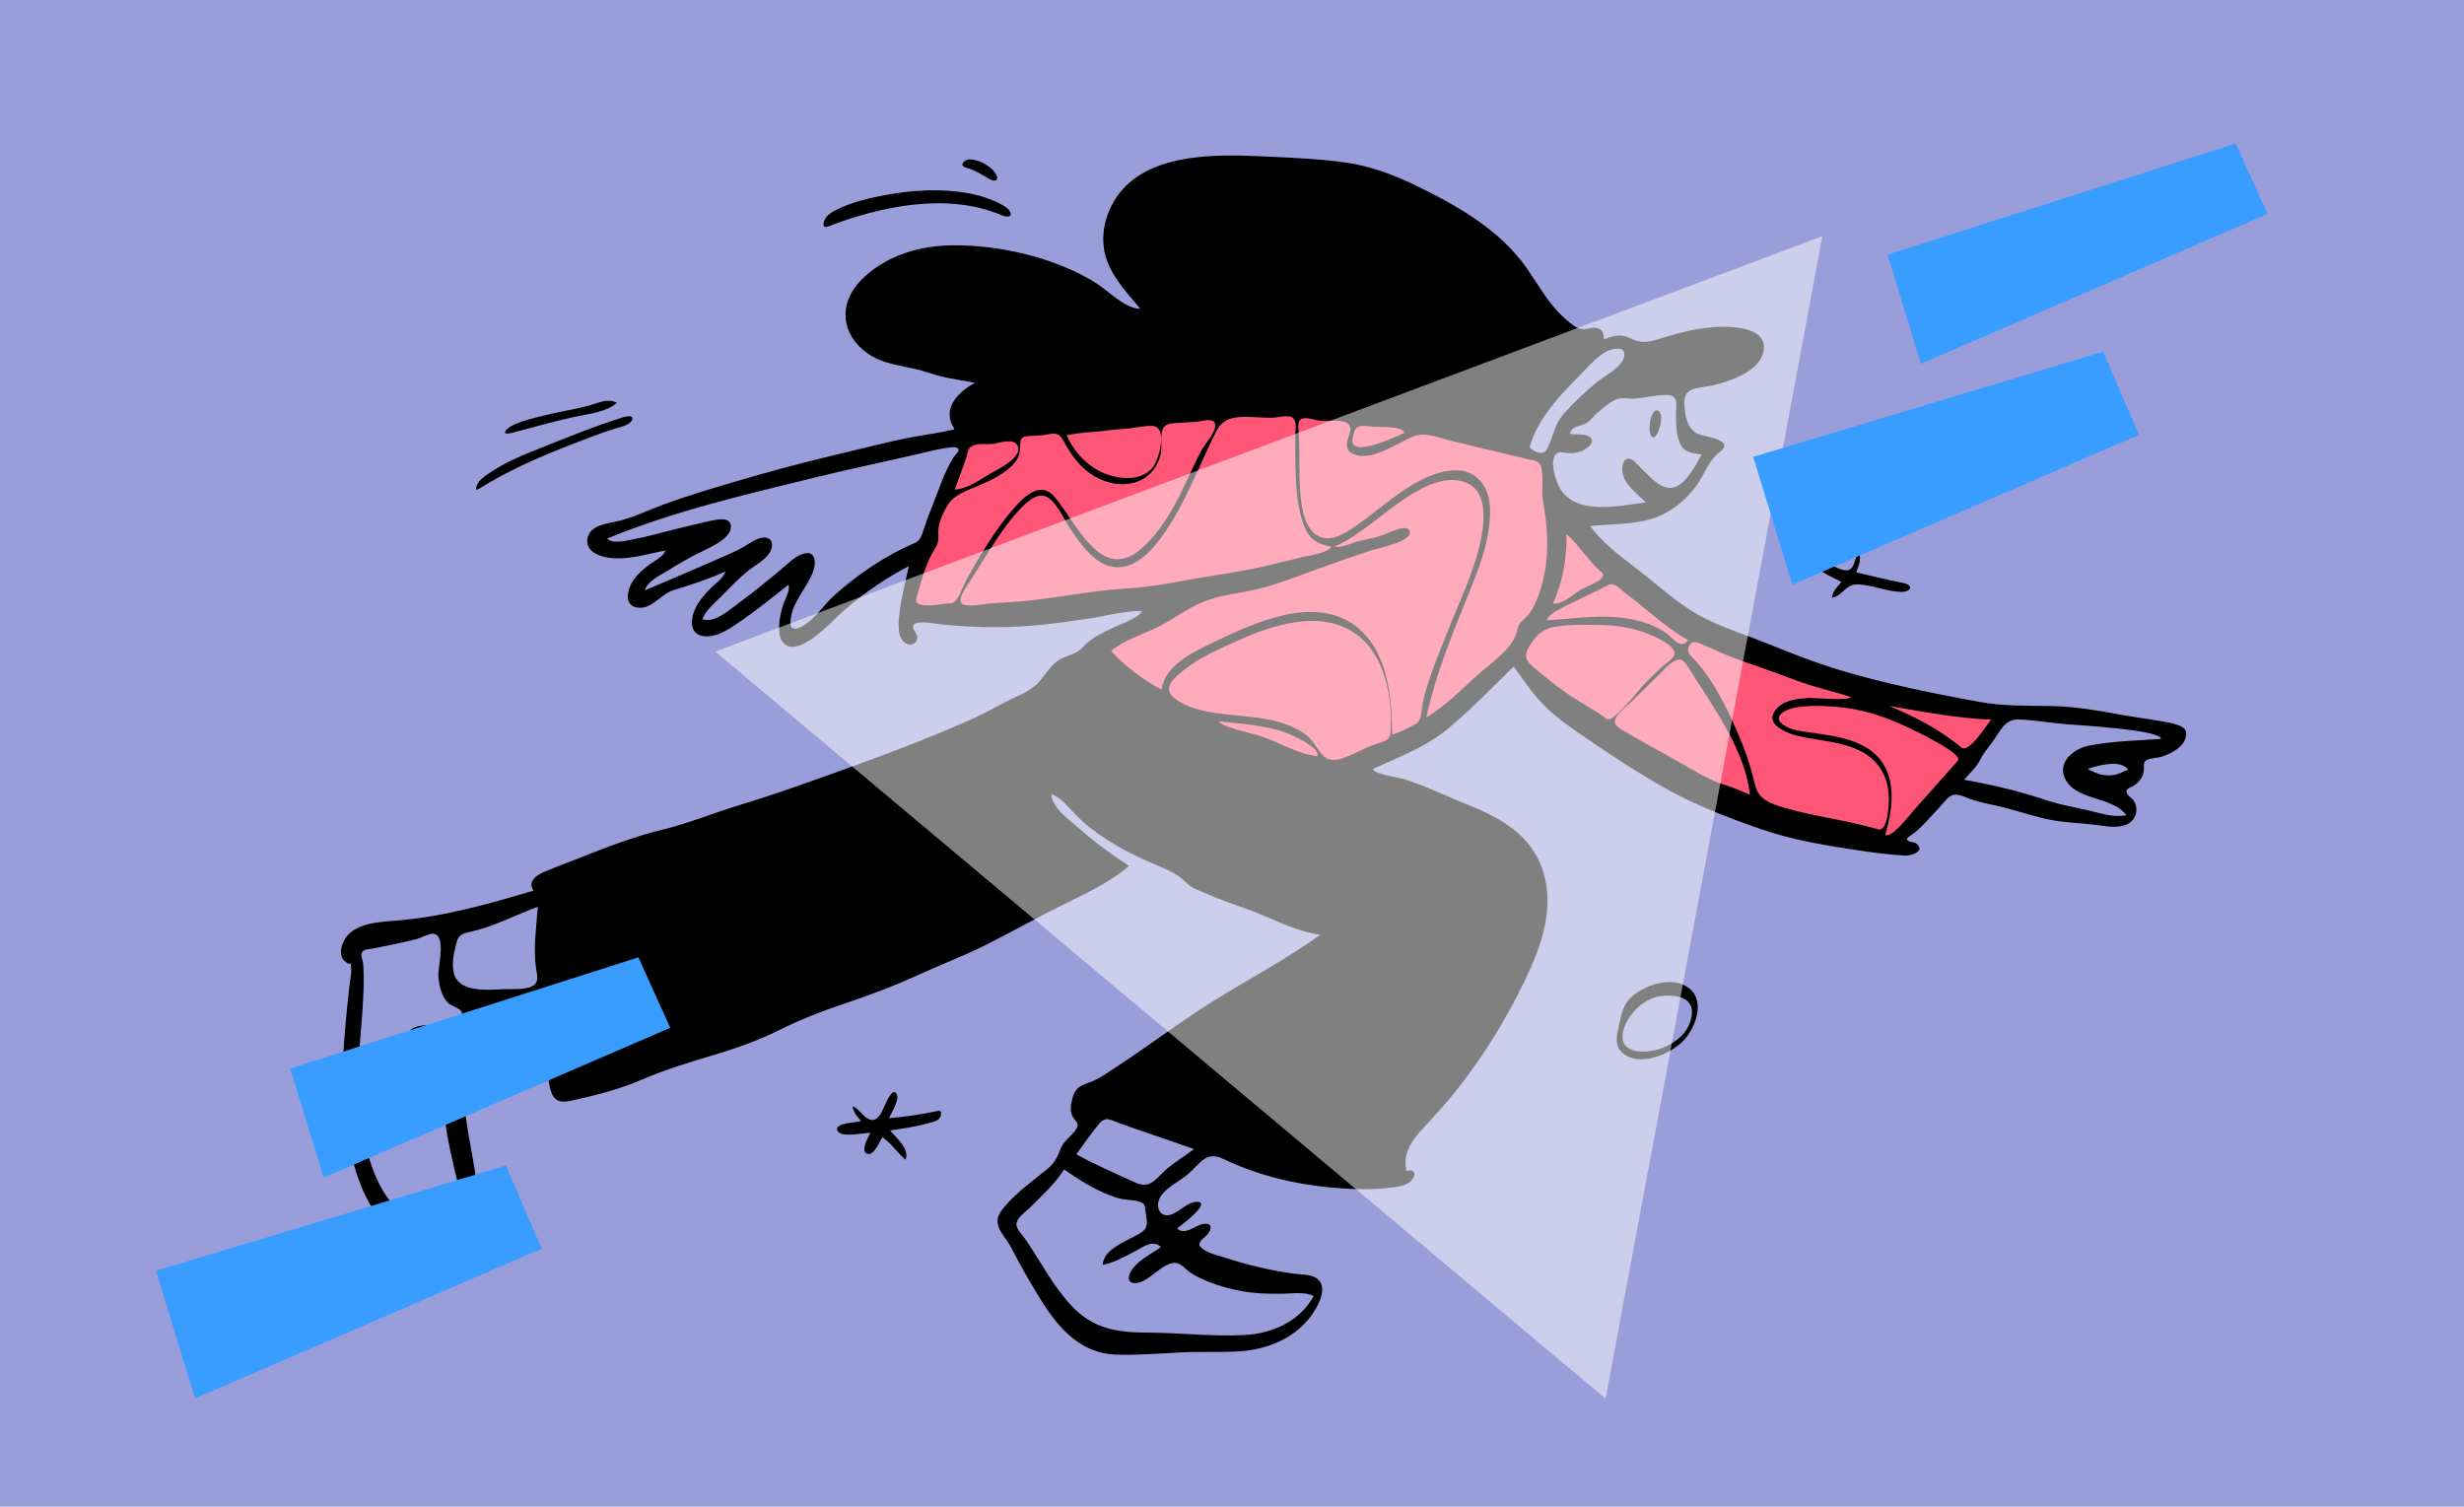
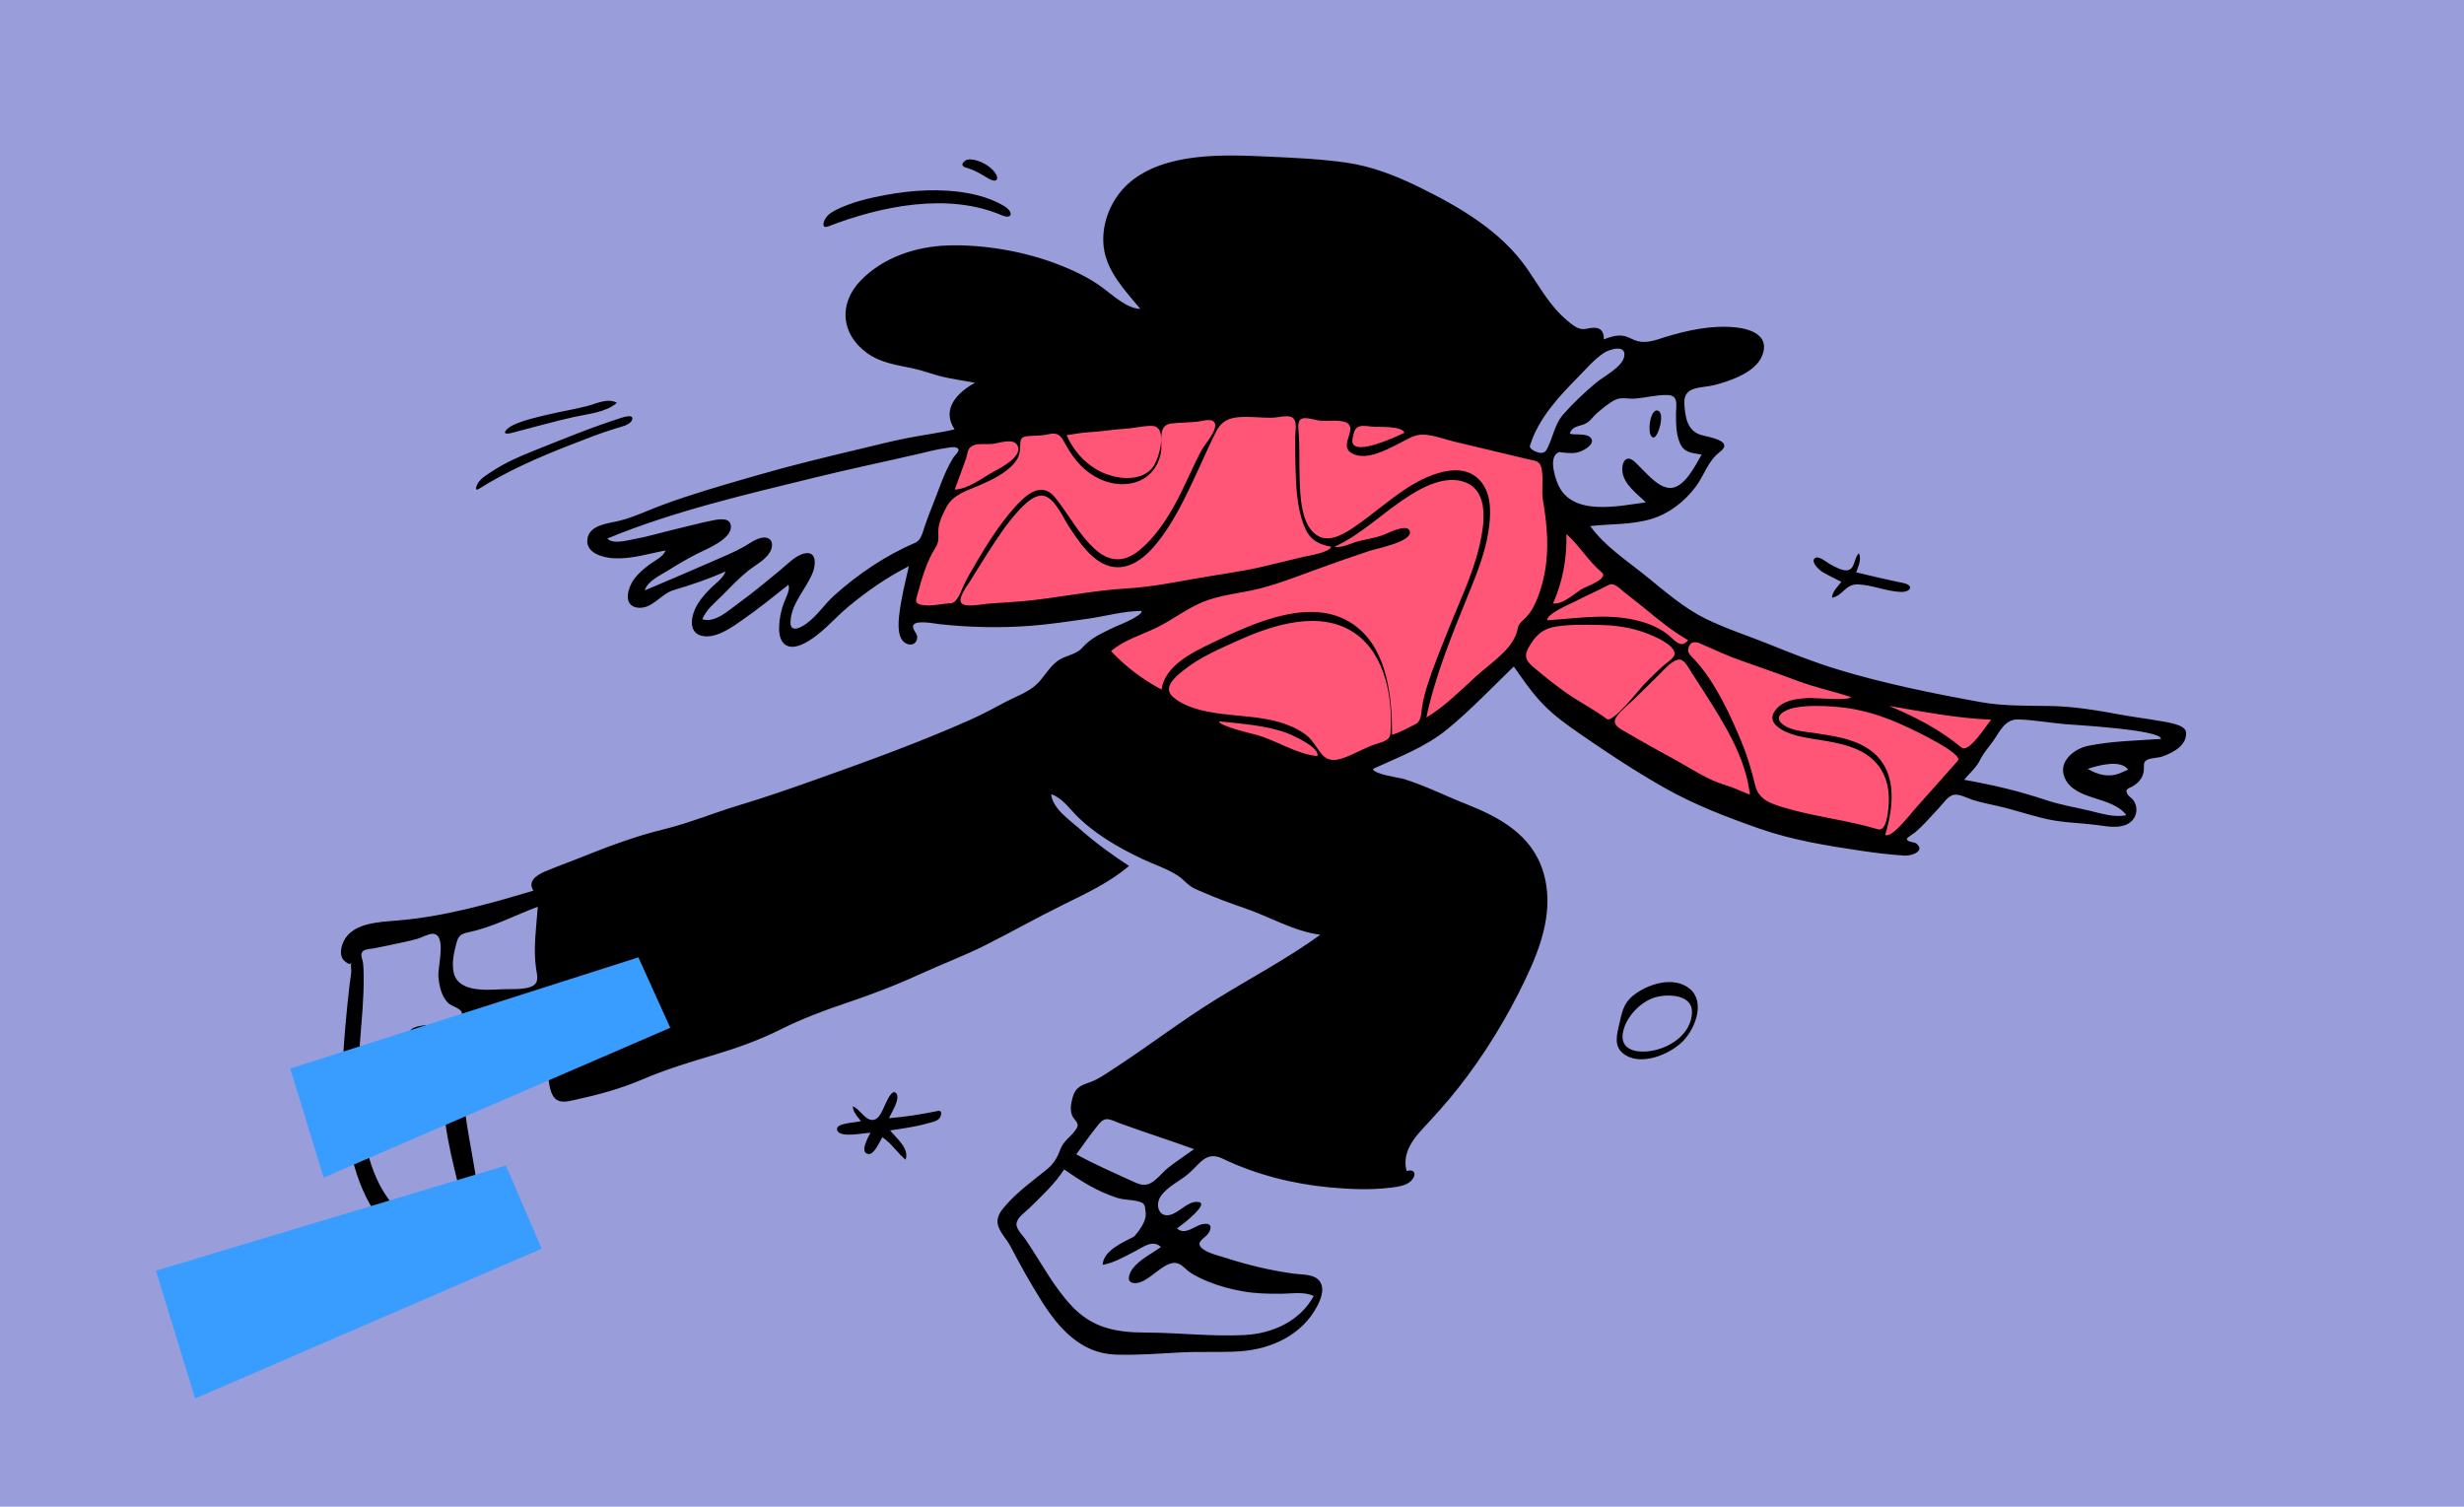
<svg xmlns="http://www.w3.org/2000/svg" width="3871px" height="2367px" viewBox="0 0 3871 2367" version="1.1">
  <title>composition-7</title>
  <desc>Created with Sketch.</desc>
  <g id="composition-7" stroke="none" stroke-width="1" fill="none" fill-rule="evenodd">
    <rect fill="#999DD9" x="0" y="0" width="3871" height="2367" />
    <g id="Character/sprinting" transform="translate(384, -53)">
      <path d="M1043.086,1023.822 C1058.317,964.569 1072.672,904.024 1095.271,847.08 C1109.416,811.445 1124.403,776.133 1139.416,740.858 C1141.497,735.961 1142.376,731.241 1146.429,728.803 C1151.838,725.546 1163.031,725.616 1169.136,724.497 C1255.847,708.584 1343.461,696.439 1431.363,689.607 C1531.675,681.811 1629.469,685.377 1728.727,701.732 C1813.613,715.719 1897.661,734.997 1980.791,757.071 C1993.012,760.313 2005.216,763.629 2017.393,767.034 C2023.067,768.622 2032.488,769.432 2037.434,772.744 C2048.007,779.824 2051.593,808.837 2055.555,821.129 C2060.865,837.603 2063.957,860.237 2074.193,874.253 C2089.432,895.115 2112.628,913.213 2131.519,930.556 C2197.445,991.086 2269.714,1046.302 2354.856,1076.227 C2486.576,1122.523 2625.476,1151.539 2761.927,1180.227 C2765.103,1180.894 2768.279,1181.558 2771.455,1182.216 C2736.131,1221.354 2700.807,1260.491 2665.484,1299.629 C2645.568,1321.691 2625.656,1343.754 2605.744,1365.816 C2595.506,1377.161 2596.626,1379.185 2582.146,1376.024 C2509.589,1360.185 2437.16,1342.918 2365.918,1321.869 C2330.993,1311.553 2295.469,1300.841 2262.974,1284.13 C2218.25,1261.129 2176.272,1232.698 2135.414,1203.495 C2098.891,1177.389 2063.226,1150.08 2028.205,1121.995 C2021.3,1116.46 1996.386,1089.771 1988.308,1091.51 C1981.339,1093.011 1969.275,1108.877 1964.172,1113.497 C1950.676,1125.721 1937.124,1137.887 1923.488,1149.954 C1901.789,1169.153 1879.626,1192.669 1854.279,1207.119 C1827.569,1222.35 1796.956,1232.724 1768.764,1244.853 C1753.038,1251.614 1737.298,1258.353 1721.554,1265.074 C1717.441,1266.828 1711.703,1270.644 1707.269,1270.74 C1694.146,1271.017 1675.089,1260.346 1662.918,1256.188 C1631.649,1245.508 1600.611,1234.152 1569.892,1221.974 C1504.304,1195.973 1432.221,1167.723 1378.24,1120.932 C1368.823,1112.772 1359.62,1103.636 1353.388,1092.731 C1351.228,1088.95 1348.014,1083.685 1347.792,1079.222 C1347.44,1072.105 1351.44,1070.706 1357.388,1066.258 C1388.091,1043.298 1421.197,1023.286 1453.755,1003.109 C1461.406,998.369 1469.071,993.649 1476.762,988.976 L1096.334,1019.543 C1078.584,1020.97 1060.835,1022.395 1043.086,1023.822" id="Accent" fill="#FF5678" />
-       <path d="M1609.569,299.084 C1649.762,300.919 1690.967,302.788 1730.81,308.448 C1770.525,314.087 1807.587,328.513 1843.483,345.98 C1908.203,377.473 1974.355,415.754 2015.982,476.331 C2035.446,504.654 2051.321,534.31 2078.186,556.606 C2084.471,561.82 2091.322,568.086 2099.662,569.681 C2106.293,570.95 2112.144,568.264 2118.639,567.943 C2131.033,567.328 2135.73,573.866 2135.73,586.186 C2145.034,582.471 2155.164,579.109 2165.312,580.473 C2173.794,581.616 2180.54,586.734 2188.685,588.886 C2203.382,592.77 2217.768,586.961 2231.746,582.634 C2267.05,571.705 2305.829,563.429 2342.924,567.328 C2367.355,569.897 2396.96,580.497 2384.309,611.984 C2373.817,638.102 2334.584,651.323 2309.803,657.82 C2288.724,663.349 2260.384,658.415 2262.165,687.514 C2263.406,707.824 2266.479,729.612 2288.056,736.203 C2299.886,739.815 2341.801,745.198 2317.323,763.526 C2299.25,777.059 2292.939,800.88 2279.191,818.769 C2261.669,841.572 2237.914,860.007 2210.145,868.33 C2179.074,877.643 2146.195,875.856 2114.278,879.469 C2136.759,910.507 2169.215,931.855 2198.759,955.457 C2229.822,980.275 2259.792,1007.397 2295.743,1025.088 C2327.966,1040.946 2362.781,1051.956 2396.062,1065.402 C2431.017,1079.524 2466.219,1093.483 2502.299,1104.485 C2575.079,1126.676 2651.635,1142.178 2726.458,1155.79 C2763.383,1162.508 2799.589,1161.522 2836.887,1162.12 C2875.147,1162.736 2913.384,1169.448 2950.942,1176.342 C2969.149,1179.686 2987.531,1181.795 3005.736,1185.125 C3014.472,1186.723 3049.054,1190.245 3050.293,1203.046 C3052.313,1223.896 3029.774,1235.583 3013.268,1241.398 C3006.22,1243.882 2994.869,1243.521 2988.764,1246.935 C2982.162,1250.63 2984.739,1256.068 2983.984,1263.221 C2982.882,1273.617 2977.323,1281.096 2968.799,1286.864 C2961.788,1291.608 2953.338,1291.422 2958.171,1300.406 C2960.398,1304.55 2965.975,1307.159 2968.546,1311.531 C2971.484,1316.514 2972.837,1321.982 2972.239,1327.717 C2971.195,1337.76 2964.564,1345.423 2955.314,1348.975 C2940.529,1354.652 2923.178,1350.634 2908.035,1348.791 C2882.694,1345.709 2856.983,1345.4 2831.981,1339.854 C2805.914,1334.071 2780.547,1325.16 2754.452,1319.238 C2741.069,1316.202 2727.659,1313.656 2714.582,1309.446 C2706.073,1306.707 2693.775,1299.595 2684.712,1301.823 C2676.223,1303.908 2669.588,1314.164 2664.038,1320.115 C2656.377,1328.327 2648.961,1336.763 2641.178,1344.858 C2636.021,1350.22 2630.731,1355.472 2625.099,1360.339 C2623.268,1361.919 2611.961,1368.836 2611.803,1370.693 C2611.363,1375.939 2623.705,1375.849 2626.349,1377.934 C2641.712,1390.082 2618.627,1397.769 2608.666,1397.159 C2585.707,1395.759 2562.632,1392.94 2539.891,1389.566 C2485.747,1381.529 2431.757,1372.854 2379.989,1354.711 C2328.783,1336.763 2278.815,1317.672 2231.454,1290.92 C2185.994,1265.245 2142.023,1236.216 2099.081,1206.546 C2078.245,1192.146 2057.265,1177.228 2039.67,1158.886 C2022.465,1140.947 2008.438,1120.351 1994.168,1100.082 C1959.998,1133.1 1927.113,1167.821 1890.407,1198.089 C1855.49,1226.882 1813.513,1242.264 1772.9,1260.964 C1774.215,1269.461 1813.912,1274.55 1821.162,1276.757 C1854.274,1286.838 1886.049,1303.013 1918.254,1315.698 C1971.83,1336.801 2022.666,1364.264 2040.509,1422.872 C2058.052,1480.496 2037.705,1538.501 2012.889,1590.557 C1983.598,1652.009 1948.81,1708.927 1906.751,1762.5 C1888.862,1785.291 1869.59,1806.272 1849.957,1827.495 C1833.207,1845.603 1818.848,1867.053 1825.867,1892.79 C1839.346,1888.576 1841.818,1899.097 1833.003,1908.005 C1825.17,1915.922 1811.63,1917.459 1801.171,1918.771 C1769.461,1922.749 1736.707,1921.343 1704.962,1918.386 C1647.162,1913.001 1589.234,1898.406 1536.906,1873.293 C1510.871,1860.798 1501.45,1880.945 1483.545,1896.549 C1469.457,1908.822 1450.06,1916.78 1439.353,1932.663 C1430.547,1945.73 1436.295,1966.375 1454.59,1961.479 C1468.824,1957.668 1480.26,1941.782 1495.337,1941.169 C1522.097,1940.084 1471.608,1978.278 1465.148,1982.941 C1477.937,1994.383 1492.436,1978.692 1505.333,1976.074 C1517.701,1973.56 1521.156,1979.967 1514.565,1990.281 C1509.425,1998.323 1493.282,2004.018 1504.018,2013.801 C1512.915,2021.905 1532.638,2026.171 1543.561,2029.723 C1577.635,2040.806 1611.534,2048.691 1647.008,2053.753 C1658.464,2055.386 1676.829,2054.342 1686.116,2062.466 C1698.365,2073.183 1692.459,2090.941 1686.259,2103.218 C1662.772,2149.719 1613.939,2172.578 1563.785,2175.925 C1532.9,2177.984 1501.724,2175.989 1470.737,2177.657 C1436.782,2179.486 1402.752,2182.2 1368.721,2181.078 C1314.008,2179.276 1279.202,2139.714 1251.926,2096.21 C1234.599,2068.57 1218.627,2040.127 1203.627,2011.165 C1197.767,1999.851 1185.495,1988.129 1183.408,1975.415 C1181.525,1963.969 1188.824,1954.79 1195.916,1946.692 C1214.578,1925.382 1237.033,1909.117 1258.972,1891.507 C1271.498,1881.455 1276.314,1873.13 1281.89,1858.498 C1286.586,1846.18 1295.614,1840.914 1303.564,1831.087 C1312.306,1820.275 1309.56,1818.362 1302.742,1809.526 C1295.605,1800.274 1298.41,1786.641 1301.406,1776.173 C1305.703,1761.153 1314.924,1757.846 1328.691,1753.005 C1341.247,1748.596 1351.89,1740.854 1363.022,1733.672 C1418.009,1698.199 1469.818,1658.06 1525.484,1623.575 C1580.404,1589.554 1637.802,1559.502 1690.218,1521.538 C1647.655,1515.814 1610.129,1492.822 1569.977,1479.207 C1549.373,1472.22 1528.965,1464.758 1509.029,1456.013 C1501.415,1452.674 1492.544,1449.706 1485.752,1444.795 C1478.928,1439.861 1473.684,1433.37 1466.53,1428.702 C1449.556,1417.621 1429.375,1411.313 1411.121,1402.676 C1391.406,1393.348 1371.948,1383.154 1353.63,1371.282 C1336.527,1360.199 1320.107,1347.532 1305.887,1332.893 C1294.559,1321.232 1283.543,1306.034 1267.504,1300.677 C1269.186,1323.023 1296.856,1341.525 1312.02,1354.973 C1336.626,1376.794 1362.206,1395.337 1389.712,1413.358 C1358.862,1439.8 1321.258,1457.019 1285.132,1474.879 C1244.51,1494.959 1205.026,1517.22 1164.568,1537.611 C1130.295,1554.886 1094.239,1568.197 1059.404,1584.247 C1021.82,1601.565 983.137,1616.087 943.924,1629.262 C908.436,1641.185 875.026,1653.899 841.541,1670.634 C808.988,1686.905 774.159,1699.348 739.336,1709.79 C700.21,1721.521 662.882,1732.681 625.252,1748.765 C591.32,1763.267 557.249,1772.537 521.339,1780.421 C509.477,1783.025 494.246,1787.805 485.938,1776.316 C479.641,1767.609 478.694,1754.183 476.887,1743.942 C469.963,1704.757 469.415,1664.945 463.189,1625.698 C439.551,1632.834 417.163,1641.614 392.225,1642.745 C376.547,1643.457 367.021,1645.075 363.115,1662.198 C372.184,1663.221 404.587,1663.67 405.462,1676.521 C406.255,1688.112 386.648,1688.232 379.696,1688.55 C367.254,1689.115 355.979,1687.074 349.338,1699.257 C359.121,1702.873 380.812,1696.283 385.144,1709.446 C390.726,1726.426 365.377,1726.385 356.256,1727.753 C340.342,1730.138 341.978,1742.639 343.068,1756.003 C344.502,1773.586 345.589,1791.193 347.962,1808.686 C353.034,1846.067 361.721,1882.881 365.834,1920.399 C369.391,1952.839 371.385,1983.997 348.207,2009.847 C338.888,2020.243 325.933,2032.207 311.288,2033.443 C296.424,2034.697 296.695,2024.284 287.443,2016.618 C281.773,2011.923 274.264,2010.964 267.585,2008.43 C259.461,2005.351 251.579,2000.839 244.279,1996.165 C230.826,1987.551 219.067,1976.858 209.555,1964.007 C172.356,1913.724 159.057,1838.602 155.373,1777.634 C153.029,1738.865 155.367,1700.045 158.923,1661.428 C160.839,1640.628 162.765,1619.82 165.281,1599.084 C166.059,1592.66 167.362,1586.224 167.846,1579.78 C168.123,1576.091 166.345,1568.635 168.228,1565.098 C165.823,1569.609 161.564,1566.273 157.335,1562.721 C148.604,1555.385 151.292,1541.297 155.962,1531.654 C170.033,1502.584 212.202,1501.453 239.636,1499.193 C313.378,1493.116 383.436,1473.337 454.033,1452.207 C444.069,1437.283 459.74,1427.43 471.887,1422.301 C490.62,1414.393 509.964,1407.438 528.871,1399.886 C571.568,1382.827 613.376,1366.923 658.087,1356.038 C698.586,1346.181 737.773,1329.817 777.73,1317.82 C819.013,1305.424 859.55,1291.258 900.157,1276.821 C980.58,1248.227 1061.077,1219.012 1139.125,1184.326 C1158.854,1175.557 1177.7,1165.392 1196.738,1155.25 C1212.206,1147.012 1230.358,1140.97 1243.47,1129.07 C1255.99,1117.707 1263.487,1101.905 1277.098,1091.585 C1289.353,1082.292 1306.12,1082.163 1316.273,1070.619 C1330.003,1055.012 1346.398,1048.154 1365.036,1039.001 C1371.024,1036.061 1410.444,1021.207 1409.643,1012.777 C1381.472,1012.777 1352.554,1021.16 1324.695,1025.065 C1295.229,1029.194 1265.787,1033.787 1236.106,1036.07 C1188.011,1039.768 1139.938,1038.767 1092.047,1033.554 C1084.89,1032.775 1056.18,1026.879 1051.23,1034.557 C1047.458,1040.409 1056.836,1047.375 1056.929,1053.662 C1057.069,1062.889 1049.635,1067.837 1041.217,1064.632 C1024.828,1058.398 1027.23,1031.979 1028.761,1018.571 C1031.69,992.925 1038.208,967.515 1043.904,942.388 C1010.093,959.604 977.986,981.707 948.87,1006 C926.317,1024.814 905.952,1050.326 879.486,1063.74 C854.075,1076.623 838.967,1065.633 840.007,1037.271 C840.485,1024.278 843.118,1011.946 847.616,999.844 C849.741,994.126 858.471,977.942 854.382,971.851 C831.157,990.376 808.087,1008.951 783.709,1025.957 C766.475,1037.98 741.49,1056.73 718.989,1051.959 C699.117,1047.746 701.061,1025.87 707.36,1011.132 C712.823,998.349 722.641,986.991 732.372,977.228 C740.417,969.159 751.856,961.928 755.885,950.742 C729.194,962.741 701.714,971.822 673.753,980.255 C653.869,986.25 639.97,1011.153 616.848,1007.473 C593.702,1003.79 602.919,975.175 612.157,962.732 C618.623,954.028 627.566,946.362 636.242,939.929 C644.701,933.654 657.571,928.187 661.734,917.744 C634.694,922.821 607.508,931.648 579.684,930.021 C563.161,929.053 535.579,921.835 538.841,899.616 C542.143,877.116 572.093,875.392 588.933,871.196 C611.895,865.472 633.869,854.727 656.026,846.533 C700.723,829.998 746.29,816.737 792.023,803.558 L806.47,799.395 C858.09,784.512 910.001,771.836 962.262,759.472 C988.093,753.36 1013.833,746.694 1039.867,741.481 C1065.053,736.436 1090.645,733.514 1115.638,727.484 C1094.574,695.676 1120.081,669.537 1147.625,654.4 C1130.155,650.866 1112.391,648.74 1095.072,644.456 C1080.281,640.8 1066.027,635.18 1051.128,631.944 C1025.522,626.383 999.948,623.458 978.091,607.595 C936.782,577.618 933.269,529.915 968.075,493.818 C1003.201,457.386 1054.757,440.327 1104.374,438.633 C1159.909,436.737 1223.096,447.506 1275.063,467.178 C1300.59,476.841 1327.17,489.126 1349.053,505.584 C1363.938,516.779 1387.477,538.229 1407.456,538.229 C1383.527,509.279 1354.16,479.34 1349.84,440.132 C1345.747,403.011 1362.579,363.554 1390.823,339.544 C1447.256,291.582 1540.383,295.923 1609.569,299.084 Z M1287.836,1890.091 C1273.105,1913.009 1252.735,1931.617 1233.501,1950.637 C1226.867,1957.197 1213.551,1965.544 1212.909,1975.82 C1212.39,1984.21 1222.679,1993.647 1227.173,2000.239 C1250.932,2035.108 1270.498,2073.619 1299.522,2104.587 C1332.327,2139.584 1369.767,2146.387 1416.222,2146.487 C1467.8,2146.601 1520.067,2153.056 1571.555,2150.334 C1615.172,2148.03 1658.164,2128.601 1679.853,2089.104 C1665.723,2081.819 1645.618,2085.292 1630.305,2085.456 C1609.424,2085.675 1589.041,2085.298 1568.414,2081.667 C1549.717,2078.375 1531.239,2073.435 1513.654,2066.222 C1504.555,2062.489 1495.555,2058.221 1487.176,2053.035 C1481.04,2049.24 1476.43,2043.428 1470.402,2039.703 C1448.173,2025.972 1422.504,2069.631 1398.744,2068.792 C1384.192,2068.281 1389.459,2053.961 1395.516,2045.951 C1406.446,2031.486 1425.513,2022.557 1439.911,2012.012 C1426.508,1999.669 1411.363,2012.614 1398.601,2019.064 C1382.646,2027.127 1366.07,2037.026 1348.242,2040.054 C1349.578,2017.07 1380.829,2004.75 1398.071,1995.401 C1405.743,1991.241 1415.359,1987.382 1417.248,1978.231 C1418.669,1971.35 1416.236,1961.565 1415.516,1954.616 C1414.603,1945.781 1413.927,1942.96 1404.524,1940.469 C1393.121,1937.446 1381.637,1938.32 1370.214,1934.549 C1338.95,1924.22 1314.631,1908.889 1287.836,1890.091 Z M271.792,1527.891 C264.158,1530.009 256.445,1531.841 248.69,1533.478 C233.343,1536.718 217.974,1540.082 202.574,1543.021 C194.849,1544.495 186.272,1543.56 183.996,1550.936 C182.825,1554.717 185.77,1561.513 186.275,1565.44 C187.182,1572.521 187.241,1579.702 187.325,1586.835 C188.131,1652.552 174.397,1717.89 180.444,1783.601 C185.551,1839.137 197.505,1909.364 238.283,1950.725 C255.884,1968.576 277.539,1987.965 299.701,2000.164 C317.074,2009.724 341.344,1985.727 344.892,1969.115 C347.434,1957.209 343.194,1944.646 340.433,1933.168 C336.893,1918.464 333.306,1903.765 329.801,1889.051 C322.316,1857.647 315.51,1825.947 313.359,1793.663 C312.653,1783.057 312.805,1772.838 313.403,1762.278 C313.727,1756.543 316.426,1742.724 312.416,1737.812 C307.23,1731.459 295.382,1735.61 288.366,1736.152 C280.673,1736.749 273.164,1736.289 265.649,1734.325 C247.759,1729.647 244.625,1715.423 264.158,1708.834 C277.796,1704.234 302.724,1710.899 314.182,1702.047 C327.645,1691.644 300.436,1690.217 294.083,1689.946 C285.623,1689.588 257.562,1691.802 258.995,1676.025 C260.055,1664.332 284.21,1663.555 292.662,1663.056 C310.718,1661.996 333.563,1668.76 341.367,1646.983 C344.495,1638.258 325.663,1633.828 320.938,1629.502 C309.454,1618.986 305.69,1600.958 304.703,1586.186 C303.731,1571.662 318.023,1521.311 296.249,1519.98 C289.563,1519.572 278.449,1526.044 271.792,1527.891 Z M1342.716,1818.472 C1329.901,1833.737 1318.825,1850.457 1306.889,1866.412 C1334.883,1881.864 1363.515,1894.292 1392.461,1907.58 C1405.624,1913.623 1414.851,1918.414 1427.591,1909.252 C1436.73,1902.68 1443.582,1893.339 1452.501,1886.503 C1465.319,1876.686 1478.715,1867.685 1491.855,1858.326 C1453.082,1844.173 1413.716,1831.754 1374.954,1817.571 C1360.458,1812.267 1353.182,1806 1342.716,1818.472 Z M1023.455,1769.986 C1031.745,1778.396 1015.783,1801.698 1012.64,1809.673 C1038.35,1807.633 1063.844,1803.579 1089.09,1798.359 C1097.688,1796.584 1094.518,1807.054 1091.302,1810.506 C1087.324,1814.782 1079.367,1816.075 1074.048,1817.599 C1054.48,1823.209 1034.408,1825.91 1014.327,1828.904 C1023.516,1840.216 1045.629,1857.912 1038.509,1874.922 C1025.666,1863.852 1016.432,1849.119 1002.227,1839.546 C998.122,1845.673 989.608,1867.281 980.276,1865.958 C965.626,1863.879 980.468,1838.628 983.531,1832.548 C973.666,1832.548 936.597,1841.208 931.425,1829.061 C926.133,1816.633 961.905,1817.035 968.518,1814.1 L967.285,1812.594 L966.047,1811.1 C961.102,1805.138 956.354,1799.259 955.684,1791.072 C966.746,1794.883 974.132,1812.222 986.288,1812.473 C997.816,1812.712 1002.961,1795.385 1007.068,1787.18 C1009.403,1782.515 1017.334,1763.774 1023.455,1769.986 Z M2270.827,1606.553 C2295.614,1627.467 2278.777,1669.649 2260.021,1688.613 C2239.008,1709.857 2192.225,1729.372 2165.592,1707.716 C2151.012,1695.864 2156.273,1677.781 2159.865,1662.015 C2163.854,1644.493 2166.339,1629.724 2180.844,1617.701 C2203.411,1598.995 2245.682,1585.338 2270.827,1606.553 Z M2220.515,1618.706 C2196.334,1623.851 2171.829,1648.019 2166.082,1672.928 C2158.544,1705.592 2192.441,1707.979 2214.77,1703.069 C2242.862,1696.895 2272.706,1676.289 2274.139,1643.968 C2275.373,1616.073 2239.304,1614.709 2220.515,1618.706 Z M460.898,1477.487 C424.687,1490.969 390.65,1509.416 352.658,1517.417 C341.064,1519.857 336.302,1522.529 333.435,1533.333 C329.419,1548.455 325.614,1563.782 328.481,1579.581 C334.433,1612.386 380.068,1608.367 405.409,1607.081 C418.419,1606.419 443.442,1608.797 454.729,1600.677 C462.975,1594.747 459.515,1583.624 458.231,1574.967 C453.425,1542.599 458.666,1509.835 460.898,1477.487 Z M2435.169,1164.878 C2421.838,1167.393 2398.789,1178.263 2417.902,1191.891 C2430.655,1200.978 2449.634,1202.082 2464.615,1204.328 C2493.879,1208.713 2525.119,1212.501 2550.512,1229.016 C2597.568,1259.615 2591.804,1317.359 2577.729,1364.616 C2587.866,1370.588 2617.643,1331.54 2623.253,1325.19 C2646.005,1299.43 2668.85,1273.749 2691.788,1248.153 C2701.607,1237.207 2621.124,1199.395 2613.891,1195.99 C2575.658,1177.997 2539.971,1166.149 2497.086,1163.06 C2476.749,1161.597 2455.297,1161.084 2435.169,1164.878 Z M2269.176,1069.1 C2265.521,1078.313 2271.923,1082.49 2277.802,1088.855 C2310.679,1124.433 2333.828,1174.791 2352.134,1218.957 C2361.263,1240.983 2367.656,1263.191 2373.308,1286.265 C2378.854,1308.907 2396.469,1314.958 2417.575,1321.384 C2466.191,1336.19 2517.369,1341.146 2566.155,1355.768 C2579.227,1359.686 2581.791,1330.938 2582.612,1323.646 C2584.947,1302.902 2582.776,1281.252 2571.881,1262.967 C2551.281,1228.401 2509.987,1221.053 2473.152,1215.164 C2452.087,1211.799 2424.332,1208.323 2407.661,1193.915 C2399.295,1186.684 2398.11,1178.389 2404.635,1169.405 C2416.534,1153.018 2437.483,1150.914 2456.201,1149.577 C2465.318,1148.926 2521.765,1154.634 2523.609,1147.952 C2495.504,1138.791 2466.656,1132.748 2438.963,1122.271 C2417.359,1114.096 2395.584,1106.376 2373.784,1098.725 L2351.982,1091.081 C2329.811,1083.304 2309.514,1073.843 2288.241,1064.478 C2280.251,1060.964 2272.923,1059.659 2269.176,1069.1 Z M2745.921,1219.006 C2738.883,1228.477 2731.901,1236.426 2726.624,1247.066 C2720.466,1259.478 2710.253,1267.395 2701.713,1278.053 C2746.058,1285.881 2788.359,1295.822 2831.083,1310.161 C2853.019,1317.525 2875.679,1321.162 2898.116,1326.436 C2916.939,1330.857 2936.998,1337.718 2956.488,1333.66 C2934.289,1303.058 2875.084,1311.52 2859.498,1274.457 C2848.891,1249.244 2874.956,1229.134 2896.274,1224.756 C2933.502,1217.115 2973.188,1216.526 3011.001,1213.803 C3011.398,1199.331 2874.136,1191.837 2860.565,1190.665 C2836.465,1188.578 2811.316,1184.059 2787.263,1183.224 C2764.939,1182.449 2757.642,1203.243 2745.921,1219.006 Z M2222.14,1113.155 C2208.918,1125.94 2195.976,1139.004 2182.766,1151.806 C2174.084,1160.223 2162.32,1169.187 2155.475,1179.215 C2146.736,1192.017 2162.043,1198.171 2172.243,1204.23 C2197.991,1219.527 2224.599,1233.806 2250.798,1248.357 C2274.334,1261.43 2298.813,1278.07 2324.794,1285.717 C2338.687,1289.806 2351.735,1296.156 2365.136,1301.524 C2358.671,1243.479 2325.357,1190.758 2294.634,1142.367 C2287.58,1131.255 2280.293,1120.298 2273.239,1109.189 C2269.684,1103.597 2263.089,1090.398 2255.637,1089.259 C2244.625,1087.572 2228.817,1106.697 2222.14,1113.155 Z M2895.776,1260.889 C2911.881,1270.119 2928.025,1274.81 2946.19,1267.835 C2950.656,1266.012 2955.084,1264.082 2959.453,1262.052 C2947.349,1245.538 2911.55,1255.602 2895.776,1260.889 Z M1561.916,1058.886 C1533.368,1071.762 1502.832,1084.588 1478.006,1104.014 C1468.84,1111.185 1448.36,1126.25 1453.153,1139.913 C1457.254,1151.613 1479.925,1161.576 1490.689,1165.141 C1547.32,1183.894 1611.774,1170.251 1663.919,1204.667 C1678.031,1213.98 1682.631,1226.154 1693.115,1238.4 C1702.595,1249.476 1714.593,1248.1 1727.334,1243.505 C1744.064,1237.469 1759.48,1228.226 1776.276,1222.302 C1784.864,1219.272 1799.458,1217.264 1800.35,1205.671 C1804.551,1151.021 1792.897,1081.397 1744.743,1047.96 C1690.688,1010.424 1616.117,1034.443 1561.916,1058.886 Z M1531.3,1186.237 C1529.92,1193.166 1583.501,1205.712 1589.32,1207.315 C1621.673,1216.232 1651.899,1237.428 1685.413,1240.847 C1691.241,1227.845 1644.819,1207.145 1637.477,1204.477 C1603.975,1192.304 1566.485,1190.097 1531.3,1186.237 Z M2583.457,1161.966 C2624.078,1178.62 2663.45,1199.011 2697.499,1227.364 C2709.244,1237.141 2737.775,1190.739 2744.165,1183.624 C2690.061,1181.374 2636.743,1171.047 2583.457,1161.966 Z M1824.243,835.545 C1786.585,860.433 1753.789,892.974 1712.445,912.054 C1725.382,914.091 1739.506,905.712 1751.858,902.773 C1763.891,899.912 1776.058,898.024 1787.771,893.973 C1794.967,891.484 1824.679,875.417 1830.255,886.307 C1838.968,903.317 1777.605,915.086 1768.88,917.988 C1739.415,927.783 1710.145,938.045 1680.983,948.705 C1652.736,959.03 1624.51,970.141 1595.321,977.557 C1565.676,985.088 1534.243,987.029 1505.744,998.725 C1480.541,1009.068 1458.879,1026.186 1434.572,1038.266 C1410.192,1050.381 1382.483,1057.875 1361.469,1075.904 C1384.32,1100.3 1411.343,1120.73 1440.907,1136.282 C1445.642,1099.078 1489.231,1077.895 1519.05,1063.594 C1584.062,1032.417 1681.698,985.405 1747.96,1038.237 C1796.388,1076.85 1802.95,1150.117 1802.95,1207.474 C1816.068,1203.295 1828.045,1196.648 1840.23,1190.374 C1848.669,1186.026 1848.765,1173.92 1849.826,1165.835 C1851.565,1152.594 1855.144,1139.771 1859.254,1127.068 C1868.345,1098.97 1879.727,1071.556 1890.574,1044.107 C1908.128,999.703 1929.764,955.91 1940.552,909.196 C1947.594,878.709 1955.969,826.308 1919.228,811.174 C1887.44,798.084 1850.053,818.488 1824.243,835.545 Z M1659.79,711.454 C1653.649,715.571 1655.941,727.921 1656.359,734.118 C1657.883,756.65 1656.928,779.276 1657.681,801.849 C1658.598,829.353 1658.8,879.789 1687.149,895.211 C1706.54,905.758 1730.656,889.954 1746.129,879.191 C1772.312,860.988 1796.331,839.847 1822.876,822.077 C1854.344,801.009 1913.972,771.865 1944.085,811.497 C1960.381,832.947 1958.095,864.909 1954.03,889.866 C1948.663,922.794 1936.128,954.023 1923.672,984.795 C1897.947,1048.336 1871.098,1112.911 1856.794,1180.17 C1889.409,1160.776 1914.775,1132.826 1943.241,1108.272 C1964.34,1090.072 1995.677,1069.171 2000.547,1039.511 C2001.648,1032.812 2008.13,1028.039 2012.589,1023.558 C2018.391,1017.725 2022.479,1011.817 2026.155,1004.378 C2034.27,987.943 2039.543,970.192 2042.866,952.209 C2049.839,914.479 2046.516,876.924 2040.086,839.416 C2037.178,822.453 2041.447,804.253 2037.493,787.719 C2034.748,776.239 2026.651,776.918 2015.877,774.307 C1977.08,764.904 1938.207,755.787 1899.387,746.471 C1883.619,742.684 1866.473,735.582 1850.101,735.819 C1836.664,736.014 1825.375,744.029 1813.777,749.835 C1794.737,759.366 1764.469,776.043 1742.604,766.564 C1717.125,755.518 1746.818,730.579 1734.04,718.78 C1725.28,710.69 1699.098,715.542 1687.222,713.531 C1680.711,712.432 1665.761,707.451 1659.79,711.454 Z M2060.719,1037.283 C2042.19,1040.205 2031.46,1048.246 2021.255,1064.022 C2010.885,1080.057 2009.65,1087.997 2024.437,1100.546 C2040.385,1114.078 2057.07,1127.443 2074.001,1139.63 C2095.461,1155.077 2119.267,1166.77 2140.476,1182.594 C2149.764,1189.525 2191.923,1135.193 2199.239,1127.743 C2209.33,1117.466 2219.686,1107.159 2230.514,1097.698 C2234.47,1094.242 2246.874,1086.225 2246.88,1080.345 C2246.894,1065.483 2213.951,1052.186 2203.352,1048.094 C2179.601,1038.931 2154.701,1035.231 2129.396,1034.848 C2106.965,1034.509 2082.938,1033.776 2060.719,1037.283 Z M2143.29,971.906 C2125.895,981.146 2107.724,988.933 2090.218,997.982 C2084.008,1001.191 2044.848,1017.648 2046.825,1027.485 C2090.893,1024.691 2134.765,1017.23 2178.693,1025.764 C2198.42,1029.599 2217.22,1036.025 2233.705,1047.883 C2246.189,1056.858 2255.708,1074.106 2268.105,1058.755 C2242.796,1044.407 2220.005,1025.388 2197.56,1006.922 C2187.738,998.838 2177.629,991.236 2167.66,983.372 C2161.729,978.696 2151.948,967.309 2143.29,971.906 Z M1100.939,757.068 C1087.153,759.005 1073.716,762.659 1060.178,765.795 C1005.331,778.504 950.277,789.915 895.575,803.364 C786.467,830.188 674.096,856.053 570.058,899.028 C578.805,908.702 601.985,901.694 612.841,899.797 C634.092,896.083 654.714,889.592 675.709,884.692 C696.244,879.903 716.855,874.19 737.559,870.197 C747.095,868.359 763.916,865.937 764.301,880.24 C764.845,900.517 725.468,915.681 711.015,923.092 C695.56,931.018 680.597,939.777 665.885,948.992 C654.254,956.279 632.805,965.991 629.033,980.472 C666.776,964.475 704.543,948.542 742.053,932.005 C756.183,925.776 770.499,919.906 783.95,912.306 C792.918,907.238 804.462,898.345 815.082,897.546 C829.462,896.463 831.844,909.526 825.786,920.066 C818.204,933.26 802.557,940.704 791.048,949.936 C776.377,961.71 763.392,975.598 750.183,988.926 C739.216,999.988 725.095,1010.879 719.372,1025.836 C739.085,1032.431 761.484,1011.289 775.969,1000.839 C798.732,984.415 819.934,966.551 841.652,948.804 C852.761,939.725 866.005,925.021 880.627,922.311 C899.158,918.872 897.623,940.068 893.129,951.751 C883.085,977.866 859.571,999.64 857.89,1029.08 C856.856,1047.205 872.201,1040.305 882.439,1033.036 C899.679,1020.791 911.348,1002.134 926.995,988.092 C964.674,954.272 1007.806,925.421 1054.416,905.388 C1062.758,901.801 1065.758,888.93 1068.295,881.193 C1072.079,869.645 1076.434,858.449 1080.983,847.163 C1090.951,822.443 1099.124,795.723 1113.091,772.887 C1116.985,766.518 1127.034,760.027 1118.721,756.281 C1114.203,754.248 1105.605,756.411 1100.939,757.068 Z M1498.828,715.249 C1484.71,716.898 1470.42,716.747 1456.275,718.24 C1433.189,720.674 1443.259,748.77 1439.541,765.699 C1428.589,815.534 1375.79,824.945 1335.78,801.434 C1313.271,788.204 1299.756,769.243 1287.653,747.063 C1280.753,734.418 1275.611,732.383 1261.336,735.548 C1251.539,737.722 1242.624,737.261 1232.658,737.983 C1220.115,738.893 1219.021,741.553 1218.765,753.494 C1218.54,764.099 1217.015,771.446 1209.957,780.036 C1196.506,796.4 1173.954,807.173 1154.74,815.395 C1135.492,823.635 1113.689,829.759 1103.117,849.232 C1097.789,859.052 1092.078,870.772 1090.535,881.933 C1088.85,894.126 1092.985,901.691 1085.878,912.939 C1071.103,936.322 1064.331,961.876 1056.862,988.45 C1054.427,997.107 1053.465,1000.669 1062.911,1003.049 C1076.464,1006.466 1095.712,1001.281 1109.62,1000.736 C1119.542,1000.348 1125.337,982.845 1128.563,975.753 C1134.833,961.963 1142.521,948.906 1150.22,935.856 C1167.669,906.29 1186.325,876.922 1209.117,851.09 C1226.321,831.594 1251.717,807.324 1273.745,834.721 C1295.213,861.42 1310.684,892.692 1336.503,915.965 C1359.211,936.435 1382.609,936.763 1406.159,917.362 C1429.345,898.262 1446.966,872.204 1461.376,846.204 C1476.961,818.088 1488.714,788.07 1503.903,759.786 C1508.663,750.921 1530.649,726.938 1523.95,716.666 C1519.427,709.728 1505.177,714.51 1498.828,715.249 Z M1617.069,709.117 C1604.64,709.704 1592.135,708.307 1579.706,708.059 C1557.213,707.614 1538.402,708.401 1527.108,729.964 C1517.137,748.994 1508.644,769.24 1499.545,788.726 C1479.777,831.059 1460.383,874.374 1430.036,910.396 C1403.149,942.31 1368.414,958.388 1333.437,927.901 C1317.929,914.383 1306.147,896.943 1295.019,879.801 C1286.097,866.059 1275.917,841.873 1260.969,833.862 C1244.304,824.93 1225.225,845.418 1215.038,856.536 C1197.909,875.227 1183.594,897.209 1169.845,918.434 C1159.874,933.828 1150.325,949.546 1140.634,965.122 C1136.707,971.438 1120.704,992.095 1126.03,999.963 C1131.372,1007.852 1157.439,1002.459 1164.982,1001.738 C1182.991,1000.019 1200.976,999.399 1218.994,997.847 C1275.039,993.025 1330.253,980.706 1386.44,977.418 C1423.453,975.249 1459.923,968.091 1496.355,961.588 C1531.781,955.266 1567.435,950.952 1602.482,942.596 C1623.089,937.683 1643.734,932.764 1664.3,927.667 C1671.417,925.904 1705.053,921.096 1707.143,911.843 C1683.982,907.798 1671.822,898.811 1663.609,876.203 C1653.323,847.891 1652.128,816.337 1651.25,786.505 C1650.913,775.029 1650.858,763.547 1650.851,752.067 L1650.851,738.291 C1650.848,730.058 1654.402,715.117 1646.985,709.406 C1640.119,704.122 1625.022,708.737 1617.069,709.117 Z M2076.861,891.953 C2077.832,929.261 2071.166,966.862 2055.849,1000.947 C2071.871,1003.515 2090.928,983.403 2104.372,976.667 C2109.549,974.069 2143.831,961.606 2132.35,952.078 C2111.232,934.554 2097.387,910.071 2076.861,891.953 Z M2536.342,922.292 C2541.041,931.569 2535.236,943.343 2532.093,952.143 C2556.543,958.02 2580.893,963.795 2605.527,968.784 C2624.093,972.544 2617.616,983.684 2601.5,982.917 C2579.088,981.849 2558.235,972.35 2535.933,971.116 C2514.688,969.94 2512.187,988.497 2494.075,992.071 C2494.691,981.86 2502.946,974.77 2508.875,967.112 C2499.1,962.094 2489.115,957.43 2479.633,951.901 C2474.721,949.038 2461.153,937.029 2466.377,930.65 C2471.651,924.21 2485.479,936.278 2490.401,938.936 C2497.396,942.715 2511.361,951.044 2519.589,948.655 C2530.863,945.381 2528.516,929.191 2536.342,922.292 Z M2184.05,679.211 C2174.131,679.899 2163.341,676.561 2153.946,680.928 C2144.579,685.284 2133.399,694.819 2125.566,701.431 C2117.982,707.833 2114.209,715.606 2104.779,719.384 C2095.361,723.162 2085.711,722.828 2082.081,734.35 C2090.626,736.695 2107.4,733.585 2114.094,739.869 C2123.828,749.014 2106.842,759.076 2099.795,761.955 C2089.688,766.082 2081.424,764.742 2071.092,763.968 C2066.596,763.634 2066.637,762.251 2062.955,764.478 C2049.295,772.738 2058.746,802.122 2063.177,812.841 C2084.855,865.307 2158.924,847.639 2201.64,842.266 C2188.047,828.566 2165.785,813.454 2164.663,791.937 C2164.328,785.529 2165.916,774.078 2174.139,773.544 C2180.714,773.119 2188.603,783.056 2192.696,786.971 C2204.833,798.579 2220.535,817.827 2238.087,819.492 C2261.55,821.719 2279.6,783.7 2289.331,767.119 C2277.372,764.871 2264.269,765.003 2257.318,753.264 C2249.053,739.312 2248.909,717.936 2249.053,702.228 C2249.178,688.854 2253.439,674.222 2235.568,673.565 C2219.106,672.962 2200.671,678.059 2184.05,679.211 Z M608.59,713.515 C605.171,720.975 590.317,723.899 583.796,725.894 C558.989,733.475 534.766,743.104 510.581,752.547 C461.756,771.615 413.464,792.676 368.88,820.697 C360.548,825.938 364.63,815.831 366.794,812.187 C371.646,804.016 381.84,798.235 389.454,793.231 C410.057,779.683 431.88,770.166 454.661,761.104 C500.248,742.974 546.529,723.749 593.281,709.062 C598.704,707.359 613.183,703.491 608.59,713.515 Z M1174.856,750.458 C1165.793,751.395 1155.177,749.334 1146.46,752.293 C1135.102,756.149 1136.975,763.95 1133.613,773.543 C1127.912,789.828 1121.809,805.976 1115.859,822.175 C1137.883,821.147 1158.976,803.705 1177.64,793.664 C1188.207,787.981 1224.94,769.118 1213.864,751.848 C1206.851,740.919 1184.919,749.413 1174.856,750.458 Z M1425.503,722.068 C1411.865,721.822 1396.871,725.952 1383.068,726.638 C1364.562,727.558 1346.338,731.081 1327.856,731.932 C1315.696,732.493 1303.758,734.994 1291.728,736.632 C1303.696,764.373 1327.058,788.638 1356.411,798.687 C1379.568,806.614 1411.978,807.96 1427.8,786.025 C1436.903,773.406 1451.773,722.543 1425.503,722.068 Z M2135.624,607.478 C2120.755,617.362 2108.835,631.524 2096.413,644.16 C2065.298,675.806 2033.1,709.688 2019.63,753.068 C2017.781,759.011 2031.809,764.262 2035.606,764.492 C2043.629,764.977 2045.262,760.928 2048.414,754.145 C2056.209,737.35 2059.197,718.588 2071.669,704.268 C2086.868,686.807 2105.17,669.784 2122.811,654.784 C2134.801,644.592 2164.18,630.24 2167.627,613.389 C2171.701,593.468 2144.629,601.495 2135.624,607.478 Z M1752.034,722.753 C1743.625,725.2 1742.955,732.985 1741.034,741.373 C1733.304,775.074 1811.482,738.305 1822.368,732.796 C1818.748,721.976 1783.118,723.949 1774.866,723.524 C1768.441,723.196 1758.245,720.945 1752.034,722.753 Z M2213.834,740.258 C2202.249,740.705 2207.59,693.362 2220.76,698.123 C2232.054,702.211 2221.26,739.968 2213.834,740.258 Z M585.219,685.824 C567.481,701.142 539.631,703.197 517.576,708.114 C485.076,715.36 452.861,724.594 420.625,732.927 C400.269,738.189 411.728,725.642 421.921,720.927 C439.445,712.82 459.285,708.499 478.015,704.039 C498.293,699.211 519.014,695.986 539.176,690.718 C553.137,687.068 571.142,677.733 585.219,685.824 Z M1137.081,356.583 C1156.794,360.205 1176.473,366.513 1193.755,376.845 C1208.062,385.398 1207.494,398.707 1189.357,390.985 C1104.757,354.957 999.78,376.781 917.167,408.683 C908.053,412.2 908.731,404.525 911.486,398.608 C915.278,390.457 923.385,385.726 931.167,381.942 C954.548,370.566 981.501,364.134 1006.925,359.408 C1049.294,351.532 1094.512,348.765 1137.081,356.583 Z M1149.445,304.835 C1160.193,307.752 1172.544,314.988 1179.118,324.167 C1186.814,334.908 1180.694,340.398 1170.017,334.081 C1158.1,327.031 1147.204,320.001 1133.527,316.277 C1126.307,314.314 1126.599,309.784 1131.786,305.807 C1136.639,302.083 1144.175,303.404 1149.445,304.835 Z" id="Ink" fill="#000000" />
+       <path d="M1609.569,299.084 C1649.762,300.919 1690.967,302.788 1730.81,308.448 C1770.525,314.087 1807.587,328.513 1843.483,345.98 C1908.203,377.473 1974.355,415.754 2015.982,476.331 C2035.446,504.654 2051.321,534.31 2078.186,556.606 C2084.471,561.82 2091.322,568.086 2099.662,569.681 C2106.293,570.95 2112.144,568.264 2118.639,567.943 C2131.033,567.328 2135.73,573.866 2135.73,586.186 C2145.034,582.471 2155.164,579.109 2165.312,580.473 C2173.794,581.616 2180.54,586.734 2188.685,588.886 C2203.382,592.77 2217.768,586.961 2231.746,582.634 C2267.05,571.705 2305.829,563.429 2342.924,567.328 C2367.355,569.897 2396.96,580.497 2384.309,611.984 C2373.817,638.102 2334.584,651.323 2309.803,657.82 C2288.724,663.349 2260.384,658.415 2262.165,687.514 C2263.406,707.824 2266.479,729.612 2288.056,736.203 C2299.886,739.815 2341.801,745.198 2317.323,763.526 C2299.25,777.059 2292.939,800.88 2279.191,818.769 C2261.669,841.572 2237.914,860.007 2210.145,868.33 C2179.074,877.643 2146.195,875.856 2114.278,879.469 C2136.759,910.507 2169.215,931.855 2198.759,955.457 C2229.822,980.275 2259.792,1007.397 2295.743,1025.088 C2327.966,1040.946 2362.781,1051.956 2396.062,1065.402 C2431.017,1079.524 2466.219,1093.483 2502.299,1104.485 C2575.079,1126.676 2651.635,1142.178 2726.458,1155.79 C2763.383,1162.508 2799.589,1161.522 2836.887,1162.12 C2875.147,1162.736 2913.384,1169.448 2950.942,1176.342 C2969.149,1179.686 2987.531,1181.795 3005.736,1185.125 C3014.472,1186.723 3049.054,1190.245 3050.293,1203.046 C3052.313,1223.896 3029.774,1235.583 3013.268,1241.398 C3006.22,1243.882 2994.869,1243.521 2988.764,1246.935 C2982.162,1250.63 2984.739,1256.068 2983.984,1263.221 C2982.882,1273.617 2977.323,1281.096 2968.799,1286.864 C2961.788,1291.608 2953.338,1291.422 2958.171,1300.406 C2960.398,1304.55 2965.975,1307.159 2968.546,1311.531 C2971.484,1316.514 2972.837,1321.982 2972.239,1327.717 C2971.195,1337.76 2964.564,1345.423 2955.314,1348.975 C2940.529,1354.652 2923.178,1350.634 2908.035,1348.791 C2882.694,1345.709 2856.983,1345.4 2831.981,1339.854 C2805.914,1334.071 2780.547,1325.16 2754.452,1319.238 C2741.069,1316.202 2727.659,1313.656 2714.582,1309.446 C2706.073,1306.707 2693.775,1299.595 2684.712,1301.823 C2676.223,1303.908 2669.588,1314.164 2664.038,1320.115 C2656.377,1328.327 2648.961,1336.763 2641.178,1344.858 C2636.021,1350.22 2630.731,1355.472 2625.099,1360.339 C2623.268,1361.919 2611.961,1368.836 2611.803,1370.693 C2611.363,1375.939 2623.705,1375.849 2626.349,1377.934 C2641.712,1390.082 2618.627,1397.769 2608.666,1397.159 C2585.707,1395.759 2562.632,1392.94 2539.891,1389.566 C2485.747,1381.529 2431.757,1372.854 2379.989,1354.711 C2328.783,1336.763 2278.815,1317.672 2231.454,1290.92 C2185.994,1265.245 2142.023,1236.216 2099.081,1206.546 C2078.245,1192.146 2057.265,1177.228 2039.67,1158.886 C2022.465,1140.947 2008.438,1120.351 1994.168,1100.082 C1959.998,1133.1 1927.113,1167.821 1890.407,1198.089 C1855.49,1226.882 1813.513,1242.264 1772.9,1260.964 C1774.215,1269.461 1813.912,1274.55 1821.162,1276.757 C1854.274,1286.838 1886.049,1303.013 1918.254,1315.698 C1971.83,1336.801 2022.666,1364.264 2040.509,1422.872 C2058.052,1480.496 2037.705,1538.501 2012.889,1590.557 C1983.598,1652.009 1948.81,1708.927 1906.751,1762.5 C1888.862,1785.291 1869.59,1806.272 1849.957,1827.495 C1833.207,1845.603 1818.848,1867.053 1825.867,1892.79 C1839.346,1888.576 1841.818,1899.097 1833.003,1908.005 C1825.17,1915.922 1811.63,1917.459 1801.171,1918.771 C1769.461,1922.749 1736.707,1921.343 1704.962,1918.386 C1647.162,1913.001 1589.234,1898.406 1536.906,1873.293 C1510.871,1860.798 1501.45,1880.945 1483.545,1896.549 C1469.457,1908.822 1450.06,1916.78 1439.353,1932.663 C1430.547,1945.73 1436.295,1966.375 1454.59,1961.479 C1468.824,1957.668 1480.26,1941.782 1495.337,1941.169 C1522.097,1940.084 1471.608,1978.278 1465.148,1982.941 C1477.937,1994.383 1492.436,1978.692 1505.333,1976.074 C1517.701,1973.56 1521.156,1979.967 1514.565,1990.281 C1509.425,1998.323 1493.282,2004.018 1504.018,2013.801 C1512.915,2021.905 1532.638,2026.171 1543.561,2029.723 C1577.635,2040.806 1611.534,2048.691 1647.008,2053.753 C1658.464,2055.386 1676.829,2054.342 1686.116,2062.466 C1698.365,2073.183 1692.459,2090.941 1686.259,2103.218 C1662.772,2149.719 1613.939,2172.578 1563.785,2175.925 C1532.9,2177.984 1501.724,2175.989 1470.737,2177.657 C1436.782,2179.486 1402.752,2182.2 1368.721,2181.078 C1314.008,2179.276 1279.202,2139.714 1251.926,2096.21 C1234.599,2068.57 1218.627,2040.127 1203.627,2011.165 C1197.767,1999.851 1185.495,1988.129 1183.408,1975.415 C1181.525,1963.969 1188.824,1954.79 1195.916,1946.692 C1214.578,1925.382 1237.033,1909.117 1258.972,1891.507 C1271.498,1881.455 1276.314,1873.13 1281.89,1858.498 C1286.586,1846.18 1295.614,1840.914 1303.564,1831.087 C1312.306,1820.275 1309.56,1818.362 1302.742,1809.526 C1295.605,1800.274 1298.41,1786.641 1301.406,1776.173 C1305.703,1761.153 1314.924,1757.846 1328.691,1753.005 C1341.247,1748.596 1351.89,1740.854 1363.022,1733.672 C1418.009,1698.199 1469.818,1658.06 1525.484,1623.575 C1580.404,1589.554 1637.802,1559.502 1690.218,1521.538 C1647.655,1515.814 1610.129,1492.822 1569.977,1479.207 C1549.373,1472.22 1528.965,1464.758 1509.029,1456.013 C1501.415,1452.674 1492.544,1449.706 1485.752,1444.795 C1478.928,1439.861 1473.684,1433.37 1466.53,1428.702 C1449.556,1417.621 1429.375,1411.313 1411.121,1402.676 C1391.406,1393.348 1371.948,1383.154 1353.63,1371.282 C1336.527,1360.199 1320.107,1347.532 1305.887,1332.893 C1294.559,1321.232 1283.543,1306.034 1267.504,1300.677 C1269.186,1323.023 1296.856,1341.525 1312.02,1354.973 C1336.626,1376.794 1362.206,1395.337 1389.712,1413.358 C1358.862,1439.8 1321.258,1457.019 1285.132,1474.879 C1244.51,1494.959 1205.026,1517.22 1164.568,1537.611 C1130.295,1554.886 1094.239,1568.197 1059.404,1584.247 C1021.82,1601.565 983.137,1616.087 943.924,1629.262 C908.436,1641.185 875.026,1653.899 841.541,1670.634 C808.988,1686.905 774.159,1699.348 739.336,1709.79 C700.21,1721.521 662.882,1732.681 625.252,1748.765 C591.32,1763.267 557.249,1772.537 521.339,1780.421 C509.477,1783.025 494.246,1787.805 485.938,1776.316 C479.641,1767.609 478.694,1754.183 476.887,1743.942 C469.963,1704.757 469.415,1664.945 463.189,1625.698 C439.551,1632.834 417.163,1641.614 392.225,1642.745 C376.547,1643.457 367.021,1645.075 363.115,1662.198 C372.184,1663.221 404.587,1663.67 405.462,1676.521 C406.255,1688.112 386.648,1688.232 379.696,1688.55 C367.254,1689.115 355.979,1687.074 349.338,1699.257 C359.121,1702.873 380.812,1696.283 385.144,1709.446 C390.726,1726.426 365.377,1726.385 356.256,1727.753 C340.342,1730.138 341.978,1742.639 343.068,1756.003 C344.502,1773.586 345.589,1791.193 347.962,1808.686 C353.034,1846.067 361.721,1882.881 365.834,1920.399 C369.391,1952.839 371.385,1983.997 348.207,2009.847 C338.888,2020.243 325.933,2032.207 311.288,2033.443 C296.424,2034.697 296.695,2024.284 287.443,2016.618 C281.773,2011.923 274.264,2010.964 267.585,2008.43 C259.461,2005.351 251.579,2000.839 244.279,1996.165 C230.826,1987.551 219.067,1976.858 209.555,1964.007 C172.356,1913.724 159.057,1838.602 155.373,1777.634 C153.029,1738.865 155.367,1700.045 158.923,1661.428 C160.839,1640.628 162.765,1619.82 165.281,1599.084 C166.059,1592.66 167.362,1586.224 167.846,1579.78 C168.123,1576.091 166.345,1568.635 168.228,1565.098 C165.823,1569.609 161.564,1566.273 157.335,1562.721 C148.604,1555.385 151.292,1541.297 155.962,1531.654 C170.033,1502.584 212.202,1501.453 239.636,1499.193 C313.378,1493.116 383.436,1473.337 454.033,1452.207 C444.069,1437.283 459.74,1427.43 471.887,1422.301 C490.62,1414.393 509.964,1407.438 528.871,1399.886 C571.568,1382.827 613.376,1366.923 658.087,1356.038 C698.586,1346.181 737.773,1329.817 777.73,1317.82 C819.013,1305.424 859.55,1291.258 900.157,1276.821 C980.58,1248.227 1061.077,1219.012 1139.125,1184.326 C1158.854,1175.557 1177.7,1165.392 1196.738,1155.25 C1212.206,1147.012 1230.358,1140.97 1243.47,1129.07 C1255.99,1117.707 1263.487,1101.905 1277.098,1091.585 C1289.353,1082.292 1306.12,1082.163 1316.273,1070.619 C1330.003,1055.012 1346.398,1048.154 1365.036,1039.001 C1371.024,1036.061 1410.444,1021.207 1409.643,1012.777 C1381.472,1012.777 1352.554,1021.16 1324.695,1025.065 C1295.229,1029.194 1265.787,1033.787 1236.106,1036.07 C1188.011,1039.768 1139.938,1038.767 1092.047,1033.554 C1084.89,1032.775 1056.18,1026.879 1051.23,1034.557 C1047.458,1040.409 1056.836,1047.375 1056.929,1053.662 C1057.069,1062.889 1049.635,1067.837 1041.217,1064.632 C1024.828,1058.398 1027.23,1031.979 1028.761,1018.571 C1031.69,992.925 1038.208,967.515 1043.904,942.388 C1010.093,959.604 977.986,981.707 948.87,1006 C926.317,1024.814 905.952,1050.326 879.486,1063.74 C854.075,1076.623 838.967,1065.633 840.007,1037.271 C840.485,1024.278 843.118,1011.946 847.616,999.844 C849.741,994.126 858.471,977.942 854.382,971.851 C831.157,990.376 808.087,1008.951 783.709,1025.957 C766.475,1037.98 741.49,1056.73 718.989,1051.959 C699.117,1047.746 701.061,1025.87 707.36,1011.132 C712.823,998.349 722.641,986.991 732.372,977.228 C740.417,969.159 751.856,961.928 755.885,950.742 C729.194,962.741 701.714,971.822 673.753,980.255 C653.869,986.25 639.97,1011.153 616.848,1007.473 C593.702,1003.79 602.919,975.175 612.157,962.732 C618.623,954.028 627.566,946.362 636.242,939.929 C644.701,933.654 657.571,928.187 661.734,917.744 C634.694,922.821 607.508,931.648 579.684,930.021 C563.161,929.053 535.579,921.835 538.841,899.616 C542.143,877.116 572.093,875.392 588.933,871.196 C611.895,865.472 633.869,854.727 656.026,846.533 C700.723,829.998 746.29,816.737 792.023,803.558 L806.47,799.395 C858.09,784.512 910.001,771.836 962.262,759.472 C988.093,753.36 1013.833,746.694 1039.867,741.481 C1065.053,736.436 1090.645,733.514 1115.638,727.484 C1094.574,695.676 1120.081,669.537 1147.625,654.4 C1130.155,650.866 1112.391,648.74 1095.072,644.456 C1080.281,640.8 1066.027,635.18 1051.128,631.944 C1025.522,626.383 999.948,623.458 978.091,607.595 C936.782,577.618 933.269,529.915 968.075,493.818 C1003.201,457.386 1054.757,440.327 1104.374,438.633 C1159.909,436.737 1223.096,447.506 1275.063,467.178 C1300.59,476.841 1327.17,489.126 1349.053,505.584 C1363.938,516.779 1387.477,538.229 1407.456,538.229 C1383.527,509.279 1354.16,479.34 1349.84,440.132 C1345.747,403.011 1362.579,363.554 1390.823,339.544 C1447.256,291.582 1540.383,295.923 1609.569,299.084 Z M1287.836,1890.091 C1273.105,1913.009 1252.735,1931.617 1233.501,1950.637 C1226.867,1957.197 1213.551,1965.544 1212.909,1975.82 C1212.39,1984.21 1222.679,1993.647 1227.173,2000.239 C1250.932,2035.108 1270.498,2073.619 1299.522,2104.587 C1332.327,2139.584 1369.767,2146.387 1416.222,2146.487 C1467.8,2146.601 1520.067,2153.056 1571.555,2150.334 C1615.172,2148.03 1658.164,2128.601 1679.853,2089.104 C1665.723,2081.819 1645.618,2085.292 1630.305,2085.456 C1609.424,2085.675 1589.041,2085.298 1568.414,2081.667 C1549.717,2078.375 1531.239,2073.435 1513.654,2066.222 C1504.555,2062.489 1495.555,2058.221 1487.176,2053.035 C1481.04,2049.24 1476.43,2043.428 1470.402,2039.703 C1448.173,2025.972 1422.504,2069.631 1398.744,2068.792 C1384.192,2068.281 1389.459,2053.961 1395.516,2045.951 C1406.446,2031.486 1425.513,2022.557 1439.911,2012.012 C1426.508,1999.669 1411.363,2012.614 1398.601,2019.064 C1382.646,2027.127 1366.07,2037.026 1348.242,2040.054 C1349.578,2017.07 1380.829,2004.75 1398.071,1995.401 C1418.669,1971.35 1416.236,1961.565 1415.516,1954.616 C1414.603,1945.781 1413.927,1942.96 1404.524,1940.469 C1393.121,1937.446 1381.637,1938.32 1370.214,1934.549 C1338.95,1924.22 1314.631,1908.889 1287.836,1890.091 Z M271.792,1527.891 C264.158,1530.009 256.445,1531.841 248.69,1533.478 C233.343,1536.718 217.974,1540.082 202.574,1543.021 C194.849,1544.495 186.272,1543.56 183.996,1550.936 C182.825,1554.717 185.77,1561.513 186.275,1565.44 C187.182,1572.521 187.241,1579.702 187.325,1586.835 C188.131,1652.552 174.397,1717.89 180.444,1783.601 C185.551,1839.137 197.505,1909.364 238.283,1950.725 C255.884,1968.576 277.539,1987.965 299.701,2000.164 C317.074,2009.724 341.344,1985.727 344.892,1969.115 C347.434,1957.209 343.194,1944.646 340.433,1933.168 C336.893,1918.464 333.306,1903.765 329.801,1889.051 C322.316,1857.647 315.51,1825.947 313.359,1793.663 C312.653,1783.057 312.805,1772.838 313.403,1762.278 C313.727,1756.543 316.426,1742.724 312.416,1737.812 C307.23,1731.459 295.382,1735.61 288.366,1736.152 C280.673,1736.749 273.164,1736.289 265.649,1734.325 C247.759,1729.647 244.625,1715.423 264.158,1708.834 C277.796,1704.234 302.724,1710.899 314.182,1702.047 C327.645,1691.644 300.436,1690.217 294.083,1689.946 C285.623,1689.588 257.562,1691.802 258.995,1676.025 C260.055,1664.332 284.21,1663.555 292.662,1663.056 C310.718,1661.996 333.563,1668.76 341.367,1646.983 C344.495,1638.258 325.663,1633.828 320.938,1629.502 C309.454,1618.986 305.69,1600.958 304.703,1586.186 C303.731,1571.662 318.023,1521.311 296.249,1519.98 C289.563,1519.572 278.449,1526.044 271.792,1527.891 Z M1342.716,1818.472 C1329.901,1833.737 1318.825,1850.457 1306.889,1866.412 C1334.883,1881.864 1363.515,1894.292 1392.461,1907.58 C1405.624,1913.623 1414.851,1918.414 1427.591,1909.252 C1436.73,1902.68 1443.582,1893.339 1452.501,1886.503 C1465.319,1876.686 1478.715,1867.685 1491.855,1858.326 C1453.082,1844.173 1413.716,1831.754 1374.954,1817.571 C1360.458,1812.267 1353.182,1806 1342.716,1818.472 Z M1023.455,1769.986 C1031.745,1778.396 1015.783,1801.698 1012.64,1809.673 C1038.35,1807.633 1063.844,1803.579 1089.09,1798.359 C1097.688,1796.584 1094.518,1807.054 1091.302,1810.506 C1087.324,1814.782 1079.367,1816.075 1074.048,1817.599 C1054.48,1823.209 1034.408,1825.91 1014.327,1828.904 C1023.516,1840.216 1045.629,1857.912 1038.509,1874.922 C1025.666,1863.852 1016.432,1849.119 1002.227,1839.546 C998.122,1845.673 989.608,1867.281 980.276,1865.958 C965.626,1863.879 980.468,1838.628 983.531,1832.548 C973.666,1832.548 936.597,1841.208 931.425,1829.061 C926.133,1816.633 961.905,1817.035 968.518,1814.1 L967.285,1812.594 L966.047,1811.1 C961.102,1805.138 956.354,1799.259 955.684,1791.072 C966.746,1794.883 974.132,1812.222 986.288,1812.473 C997.816,1812.712 1002.961,1795.385 1007.068,1787.18 C1009.403,1782.515 1017.334,1763.774 1023.455,1769.986 Z M2270.827,1606.553 C2295.614,1627.467 2278.777,1669.649 2260.021,1688.613 C2239.008,1709.857 2192.225,1729.372 2165.592,1707.716 C2151.012,1695.864 2156.273,1677.781 2159.865,1662.015 C2163.854,1644.493 2166.339,1629.724 2180.844,1617.701 C2203.411,1598.995 2245.682,1585.338 2270.827,1606.553 Z M2220.515,1618.706 C2196.334,1623.851 2171.829,1648.019 2166.082,1672.928 C2158.544,1705.592 2192.441,1707.979 2214.77,1703.069 C2242.862,1696.895 2272.706,1676.289 2274.139,1643.968 C2275.373,1616.073 2239.304,1614.709 2220.515,1618.706 Z M460.898,1477.487 C424.687,1490.969 390.65,1509.416 352.658,1517.417 C341.064,1519.857 336.302,1522.529 333.435,1533.333 C329.419,1548.455 325.614,1563.782 328.481,1579.581 C334.433,1612.386 380.068,1608.367 405.409,1607.081 C418.419,1606.419 443.442,1608.797 454.729,1600.677 C462.975,1594.747 459.515,1583.624 458.231,1574.967 C453.425,1542.599 458.666,1509.835 460.898,1477.487 Z M2435.169,1164.878 C2421.838,1167.393 2398.789,1178.263 2417.902,1191.891 C2430.655,1200.978 2449.634,1202.082 2464.615,1204.328 C2493.879,1208.713 2525.119,1212.501 2550.512,1229.016 C2597.568,1259.615 2591.804,1317.359 2577.729,1364.616 C2587.866,1370.588 2617.643,1331.54 2623.253,1325.19 C2646.005,1299.43 2668.85,1273.749 2691.788,1248.153 C2701.607,1237.207 2621.124,1199.395 2613.891,1195.99 C2575.658,1177.997 2539.971,1166.149 2497.086,1163.06 C2476.749,1161.597 2455.297,1161.084 2435.169,1164.878 Z M2269.176,1069.1 C2265.521,1078.313 2271.923,1082.49 2277.802,1088.855 C2310.679,1124.433 2333.828,1174.791 2352.134,1218.957 C2361.263,1240.983 2367.656,1263.191 2373.308,1286.265 C2378.854,1308.907 2396.469,1314.958 2417.575,1321.384 C2466.191,1336.19 2517.369,1341.146 2566.155,1355.768 C2579.227,1359.686 2581.791,1330.938 2582.612,1323.646 C2584.947,1302.902 2582.776,1281.252 2571.881,1262.967 C2551.281,1228.401 2509.987,1221.053 2473.152,1215.164 C2452.087,1211.799 2424.332,1208.323 2407.661,1193.915 C2399.295,1186.684 2398.11,1178.389 2404.635,1169.405 C2416.534,1153.018 2437.483,1150.914 2456.201,1149.577 C2465.318,1148.926 2521.765,1154.634 2523.609,1147.952 C2495.504,1138.791 2466.656,1132.748 2438.963,1122.271 C2417.359,1114.096 2395.584,1106.376 2373.784,1098.725 L2351.982,1091.081 C2329.811,1083.304 2309.514,1073.843 2288.241,1064.478 C2280.251,1060.964 2272.923,1059.659 2269.176,1069.1 Z M2745.921,1219.006 C2738.883,1228.477 2731.901,1236.426 2726.624,1247.066 C2720.466,1259.478 2710.253,1267.395 2701.713,1278.053 C2746.058,1285.881 2788.359,1295.822 2831.083,1310.161 C2853.019,1317.525 2875.679,1321.162 2898.116,1326.436 C2916.939,1330.857 2936.998,1337.718 2956.488,1333.66 C2934.289,1303.058 2875.084,1311.52 2859.498,1274.457 C2848.891,1249.244 2874.956,1229.134 2896.274,1224.756 C2933.502,1217.115 2973.188,1216.526 3011.001,1213.803 C3011.398,1199.331 2874.136,1191.837 2860.565,1190.665 C2836.465,1188.578 2811.316,1184.059 2787.263,1183.224 C2764.939,1182.449 2757.642,1203.243 2745.921,1219.006 Z M2222.14,1113.155 C2208.918,1125.94 2195.976,1139.004 2182.766,1151.806 C2174.084,1160.223 2162.32,1169.187 2155.475,1179.215 C2146.736,1192.017 2162.043,1198.171 2172.243,1204.23 C2197.991,1219.527 2224.599,1233.806 2250.798,1248.357 C2274.334,1261.43 2298.813,1278.07 2324.794,1285.717 C2338.687,1289.806 2351.735,1296.156 2365.136,1301.524 C2358.671,1243.479 2325.357,1190.758 2294.634,1142.367 C2287.58,1131.255 2280.293,1120.298 2273.239,1109.189 C2269.684,1103.597 2263.089,1090.398 2255.637,1089.259 C2244.625,1087.572 2228.817,1106.697 2222.14,1113.155 Z M2895.776,1260.889 C2911.881,1270.119 2928.025,1274.81 2946.19,1267.835 C2950.656,1266.012 2955.084,1264.082 2959.453,1262.052 C2947.349,1245.538 2911.55,1255.602 2895.776,1260.889 Z M1561.916,1058.886 C1533.368,1071.762 1502.832,1084.588 1478.006,1104.014 C1468.84,1111.185 1448.36,1126.25 1453.153,1139.913 C1457.254,1151.613 1479.925,1161.576 1490.689,1165.141 C1547.32,1183.894 1611.774,1170.251 1663.919,1204.667 C1678.031,1213.98 1682.631,1226.154 1693.115,1238.4 C1702.595,1249.476 1714.593,1248.1 1727.334,1243.505 C1744.064,1237.469 1759.48,1228.226 1776.276,1222.302 C1784.864,1219.272 1799.458,1217.264 1800.35,1205.671 C1804.551,1151.021 1792.897,1081.397 1744.743,1047.96 C1690.688,1010.424 1616.117,1034.443 1561.916,1058.886 Z M1531.3,1186.237 C1529.92,1193.166 1583.501,1205.712 1589.32,1207.315 C1621.673,1216.232 1651.899,1237.428 1685.413,1240.847 C1691.241,1227.845 1644.819,1207.145 1637.477,1204.477 C1603.975,1192.304 1566.485,1190.097 1531.3,1186.237 Z M2583.457,1161.966 C2624.078,1178.62 2663.45,1199.011 2697.499,1227.364 C2709.244,1237.141 2737.775,1190.739 2744.165,1183.624 C2690.061,1181.374 2636.743,1171.047 2583.457,1161.966 Z M1824.243,835.545 C1786.585,860.433 1753.789,892.974 1712.445,912.054 C1725.382,914.091 1739.506,905.712 1751.858,902.773 C1763.891,899.912 1776.058,898.024 1787.771,893.973 C1794.967,891.484 1824.679,875.417 1830.255,886.307 C1838.968,903.317 1777.605,915.086 1768.88,917.988 C1739.415,927.783 1710.145,938.045 1680.983,948.705 C1652.736,959.03 1624.51,970.141 1595.321,977.557 C1565.676,985.088 1534.243,987.029 1505.744,998.725 C1480.541,1009.068 1458.879,1026.186 1434.572,1038.266 C1410.192,1050.381 1382.483,1057.875 1361.469,1075.904 C1384.32,1100.3 1411.343,1120.73 1440.907,1136.282 C1445.642,1099.078 1489.231,1077.895 1519.05,1063.594 C1584.062,1032.417 1681.698,985.405 1747.96,1038.237 C1796.388,1076.85 1802.95,1150.117 1802.95,1207.474 C1816.068,1203.295 1828.045,1196.648 1840.23,1190.374 C1848.669,1186.026 1848.765,1173.92 1849.826,1165.835 C1851.565,1152.594 1855.144,1139.771 1859.254,1127.068 C1868.345,1098.97 1879.727,1071.556 1890.574,1044.107 C1908.128,999.703 1929.764,955.91 1940.552,909.196 C1947.594,878.709 1955.969,826.308 1919.228,811.174 C1887.44,798.084 1850.053,818.488 1824.243,835.545 Z M1659.79,711.454 C1653.649,715.571 1655.941,727.921 1656.359,734.118 C1657.883,756.65 1656.928,779.276 1657.681,801.849 C1658.598,829.353 1658.8,879.789 1687.149,895.211 C1706.54,905.758 1730.656,889.954 1746.129,879.191 C1772.312,860.988 1796.331,839.847 1822.876,822.077 C1854.344,801.009 1913.972,771.865 1944.085,811.497 C1960.381,832.947 1958.095,864.909 1954.03,889.866 C1948.663,922.794 1936.128,954.023 1923.672,984.795 C1897.947,1048.336 1871.098,1112.911 1856.794,1180.17 C1889.409,1160.776 1914.775,1132.826 1943.241,1108.272 C1964.34,1090.072 1995.677,1069.171 2000.547,1039.511 C2001.648,1032.812 2008.13,1028.039 2012.589,1023.558 C2018.391,1017.725 2022.479,1011.817 2026.155,1004.378 C2034.27,987.943 2039.543,970.192 2042.866,952.209 C2049.839,914.479 2046.516,876.924 2040.086,839.416 C2037.178,822.453 2041.447,804.253 2037.493,787.719 C2034.748,776.239 2026.651,776.918 2015.877,774.307 C1977.08,764.904 1938.207,755.787 1899.387,746.471 C1883.619,742.684 1866.473,735.582 1850.101,735.819 C1836.664,736.014 1825.375,744.029 1813.777,749.835 C1794.737,759.366 1764.469,776.043 1742.604,766.564 C1717.125,755.518 1746.818,730.579 1734.04,718.78 C1725.28,710.69 1699.098,715.542 1687.222,713.531 C1680.711,712.432 1665.761,707.451 1659.79,711.454 Z M2060.719,1037.283 C2042.19,1040.205 2031.46,1048.246 2021.255,1064.022 C2010.885,1080.057 2009.65,1087.997 2024.437,1100.546 C2040.385,1114.078 2057.07,1127.443 2074.001,1139.63 C2095.461,1155.077 2119.267,1166.77 2140.476,1182.594 C2149.764,1189.525 2191.923,1135.193 2199.239,1127.743 C2209.33,1117.466 2219.686,1107.159 2230.514,1097.698 C2234.47,1094.242 2246.874,1086.225 2246.88,1080.345 C2246.894,1065.483 2213.951,1052.186 2203.352,1048.094 C2179.601,1038.931 2154.701,1035.231 2129.396,1034.848 C2106.965,1034.509 2082.938,1033.776 2060.719,1037.283 Z M2143.29,971.906 C2125.895,981.146 2107.724,988.933 2090.218,997.982 C2084.008,1001.191 2044.848,1017.648 2046.825,1027.485 C2090.893,1024.691 2134.765,1017.23 2178.693,1025.764 C2198.42,1029.599 2217.22,1036.025 2233.705,1047.883 C2246.189,1056.858 2255.708,1074.106 2268.105,1058.755 C2242.796,1044.407 2220.005,1025.388 2197.56,1006.922 C2187.738,998.838 2177.629,991.236 2167.66,983.372 C2161.729,978.696 2151.948,967.309 2143.29,971.906 Z M1100.939,757.068 C1087.153,759.005 1073.716,762.659 1060.178,765.795 C1005.331,778.504 950.277,789.915 895.575,803.364 C786.467,830.188 674.096,856.053 570.058,899.028 C578.805,908.702 601.985,901.694 612.841,899.797 C634.092,896.083 654.714,889.592 675.709,884.692 C696.244,879.903 716.855,874.19 737.559,870.197 C747.095,868.359 763.916,865.937 764.301,880.24 C764.845,900.517 725.468,915.681 711.015,923.092 C695.56,931.018 680.597,939.777 665.885,948.992 C654.254,956.279 632.805,965.991 629.033,980.472 C666.776,964.475 704.543,948.542 742.053,932.005 C756.183,925.776 770.499,919.906 783.95,912.306 C792.918,907.238 804.462,898.345 815.082,897.546 C829.462,896.463 831.844,909.526 825.786,920.066 C818.204,933.26 802.557,940.704 791.048,949.936 C776.377,961.71 763.392,975.598 750.183,988.926 C739.216,999.988 725.095,1010.879 719.372,1025.836 C739.085,1032.431 761.484,1011.289 775.969,1000.839 C798.732,984.415 819.934,966.551 841.652,948.804 C852.761,939.725 866.005,925.021 880.627,922.311 C899.158,918.872 897.623,940.068 893.129,951.751 C883.085,977.866 859.571,999.64 857.89,1029.08 C856.856,1047.205 872.201,1040.305 882.439,1033.036 C899.679,1020.791 911.348,1002.134 926.995,988.092 C964.674,954.272 1007.806,925.421 1054.416,905.388 C1062.758,901.801 1065.758,888.93 1068.295,881.193 C1072.079,869.645 1076.434,858.449 1080.983,847.163 C1090.951,822.443 1099.124,795.723 1113.091,772.887 C1116.985,766.518 1127.034,760.027 1118.721,756.281 C1114.203,754.248 1105.605,756.411 1100.939,757.068 Z M1498.828,715.249 C1484.71,716.898 1470.42,716.747 1456.275,718.24 C1433.189,720.674 1443.259,748.77 1439.541,765.699 C1428.589,815.534 1375.79,824.945 1335.78,801.434 C1313.271,788.204 1299.756,769.243 1287.653,747.063 C1280.753,734.418 1275.611,732.383 1261.336,735.548 C1251.539,737.722 1242.624,737.261 1232.658,737.983 C1220.115,738.893 1219.021,741.553 1218.765,753.494 C1218.54,764.099 1217.015,771.446 1209.957,780.036 C1196.506,796.4 1173.954,807.173 1154.74,815.395 C1135.492,823.635 1113.689,829.759 1103.117,849.232 C1097.789,859.052 1092.078,870.772 1090.535,881.933 C1088.85,894.126 1092.985,901.691 1085.878,912.939 C1071.103,936.322 1064.331,961.876 1056.862,988.45 C1054.427,997.107 1053.465,1000.669 1062.911,1003.049 C1076.464,1006.466 1095.712,1001.281 1109.62,1000.736 C1119.542,1000.348 1125.337,982.845 1128.563,975.753 C1134.833,961.963 1142.521,948.906 1150.22,935.856 C1167.669,906.29 1186.325,876.922 1209.117,851.09 C1226.321,831.594 1251.717,807.324 1273.745,834.721 C1295.213,861.42 1310.684,892.692 1336.503,915.965 C1359.211,936.435 1382.609,936.763 1406.159,917.362 C1429.345,898.262 1446.966,872.204 1461.376,846.204 C1476.961,818.088 1488.714,788.07 1503.903,759.786 C1508.663,750.921 1530.649,726.938 1523.95,716.666 C1519.427,709.728 1505.177,714.51 1498.828,715.249 Z M1617.069,709.117 C1604.64,709.704 1592.135,708.307 1579.706,708.059 C1557.213,707.614 1538.402,708.401 1527.108,729.964 C1517.137,748.994 1508.644,769.24 1499.545,788.726 C1479.777,831.059 1460.383,874.374 1430.036,910.396 C1403.149,942.31 1368.414,958.388 1333.437,927.901 C1317.929,914.383 1306.147,896.943 1295.019,879.801 C1286.097,866.059 1275.917,841.873 1260.969,833.862 C1244.304,824.93 1225.225,845.418 1215.038,856.536 C1197.909,875.227 1183.594,897.209 1169.845,918.434 C1159.874,933.828 1150.325,949.546 1140.634,965.122 C1136.707,971.438 1120.704,992.095 1126.03,999.963 C1131.372,1007.852 1157.439,1002.459 1164.982,1001.738 C1182.991,1000.019 1200.976,999.399 1218.994,997.847 C1275.039,993.025 1330.253,980.706 1386.44,977.418 C1423.453,975.249 1459.923,968.091 1496.355,961.588 C1531.781,955.266 1567.435,950.952 1602.482,942.596 C1623.089,937.683 1643.734,932.764 1664.3,927.667 C1671.417,925.904 1705.053,921.096 1707.143,911.843 C1683.982,907.798 1671.822,898.811 1663.609,876.203 C1653.323,847.891 1652.128,816.337 1651.25,786.505 C1650.913,775.029 1650.858,763.547 1650.851,752.067 L1650.851,738.291 C1650.848,730.058 1654.402,715.117 1646.985,709.406 C1640.119,704.122 1625.022,708.737 1617.069,709.117 Z M2076.861,891.953 C2077.832,929.261 2071.166,966.862 2055.849,1000.947 C2071.871,1003.515 2090.928,983.403 2104.372,976.667 C2109.549,974.069 2143.831,961.606 2132.35,952.078 C2111.232,934.554 2097.387,910.071 2076.861,891.953 Z M2536.342,922.292 C2541.041,931.569 2535.236,943.343 2532.093,952.143 C2556.543,958.02 2580.893,963.795 2605.527,968.784 C2624.093,972.544 2617.616,983.684 2601.5,982.917 C2579.088,981.849 2558.235,972.35 2535.933,971.116 C2514.688,969.94 2512.187,988.497 2494.075,992.071 C2494.691,981.86 2502.946,974.77 2508.875,967.112 C2499.1,962.094 2489.115,957.43 2479.633,951.901 C2474.721,949.038 2461.153,937.029 2466.377,930.65 C2471.651,924.21 2485.479,936.278 2490.401,938.936 C2497.396,942.715 2511.361,951.044 2519.589,948.655 C2530.863,945.381 2528.516,929.191 2536.342,922.292 Z M2184.05,679.211 C2174.131,679.899 2163.341,676.561 2153.946,680.928 C2144.579,685.284 2133.399,694.819 2125.566,701.431 C2117.982,707.833 2114.209,715.606 2104.779,719.384 C2095.361,723.162 2085.711,722.828 2082.081,734.35 C2090.626,736.695 2107.4,733.585 2114.094,739.869 C2123.828,749.014 2106.842,759.076 2099.795,761.955 C2089.688,766.082 2081.424,764.742 2071.092,763.968 C2066.596,763.634 2066.637,762.251 2062.955,764.478 C2049.295,772.738 2058.746,802.122 2063.177,812.841 C2084.855,865.307 2158.924,847.639 2201.64,842.266 C2188.047,828.566 2165.785,813.454 2164.663,791.937 C2164.328,785.529 2165.916,774.078 2174.139,773.544 C2180.714,773.119 2188.603,783.056 2192.696,786.971 C2204.833,798.579 2220.535,817.827 2238.087,819.492 C2261.55,821.719 2279.6,783.7 2289.331,767.119 C2277.372,764.871 2264.269,765.003 2257.318,753.264 C2249.053,739.312 2248.909,717.936 2249.053,702.228 C2249.178,688.854 2253.439,674.222 2235.568,673.565 C2219.106,672.962 2200.671,678.059 2184.05,679.211 Z M608.59,713.515 C605.171,720.975 590.317,723.899 583.796,725.894 C558.989,733.475 534.766,743.104 510.581,752.547 C461.756,771.615 413.464,792.676 368.88,820.697 C360.548,825.938 364.63,815.831 366.794,812.187 C371.646,804.016 381.84,798.235 389.454,793.231 C410.057,779.683 431.88,770.166 454.661,761.104 C500.248,742.974 546.529,723.749 593.281,709.062 C598.704,707.359 613.183,703.491 608.59,713.515 Z M1174.856,750.458 C1165.793,751.395 1155.177,749.334 1146.46,752.293 C1135.102,756.149 1136.975,763.95 1133.613,773.543 C1127.912,789.828 1121.809,805.976 1115.859,822.175 C1137.883,821.147 1158.976,803.705 1177.64,793.664 C1188.207,787.981 1224.94,769.118 1213.864,751.848 C1206.851,740.919 1184.919,749.413 1174.856,750.458 Z M1425.503,722.068 C1411.865,721.822 1396.871,725.952 1383.068,726.638 C1364.562,727.558 1346.338,731.081 1327.856,731.932 C1315.696,732.493 1303.758,734.994 1291.728,736.632 C1303.696,764.373 1327.058,788.638 1356.411,798.687 C1379.568,806.614 1411.978,807.96 1427.8,786.025 C1436.903,773.406 1451.773,722.543 1425.503,722.068 Z M2135.624,607.478 C2120.755,617.362 2108.835,631.524 2096.413,644.16 C2065.298,675.806 2033.1,709.688 2019.63,753.068 C2017.781,759.011 2031.809,764.262 2035.606,764.492 C2043.629,764.977 2045.262,760.928 2048.414,754.145 C2056.209,737.35 2059.197,718.588 2071.669,704.268 C2086.868,686.807 2105.17,669.784 2122.811,654.784 C2134.801,644.592 2164.18,630.24 2167.627,613.389 C2171.701,593.468 2144.629,601.495 2135.624,607.478 Z M1752.034,722.753 C1743.625,725.2 1742.955,732.985 1741.034,741.373 C1733.304,775.074 1811.482,738.305 1822.368,732.796 C1818.748,721.976 1783.118,723.949 1774.866,723.524 C1768.441,723.196 1758.245,720.945 1752.034,722.753 Z M2213.834,740.258 C2202.249,740.705 2207.59,693.362 2220.76,698.123 C2232.054,702.211 2221.26,739.968 2213.834,740.258 Z M585.219,685.824 C567.481,701.142 539.631,703.197 517.576,708.114 C485.076,715.36 452.861,724.594 420.625,732.927 C400.269,738.189 411.728,725.642 421.921,720.927 C439.445,712.82 459.285,708.499 478.015,704.039 C498.293,699.211 519.014,695.986 539.176,690.718 C553.137,687.068 571.142,677.733 585.219,685.824 Z M1137.081,356.583 C1156.794,360.205 1176.473,366.513 1193.755,376.845 C1208.062,385.398 1207.494,398.707 1189.357,390.985 C1104.757,354.957 999.78,376.781 917.167,408.683 C908.053,412.2 908.731,404.525 911.486,398.608 C915.278,390.457 923.385,385.726 931.167,381.942 C954.548,370.566 981.501,364.134 1006.925,359.408 C1049.294,351.532 1094.512,348.765 1137.081,356.583 Z M1149.445,304.835 C1160.193,307.752 1172.544,314.988 1179.118,324.167 C1186.814,334.908 1180.694,340.398 1170.017,334.081 C1158.1,327.031 1147.204,320.001 1133.527,316.277 C1126.307,314.314 1126.599,309.784 1131.786,305.807 C1136.639,302.083 1144.175,303.404 1149.445,304.835 Z" id="Ink" fill="#000000" />
    </g>
-     <polygon id="Triangle" fill-opacity="0.5" fill="#FFFFFF" style="mix-blend-mode: overlay;" transform="translate(2343, 990.723) rotate(40) translate(-2343, -990.723) " points="2343 181.723 3256 1799.723 1430 1799.723" />
    <g id="shapes" transform="translate(2754.347, 225.471)" fill="#389DFF">
-       <polygon id="You-are-beautiful-☺️" style="mix-blend-mode: overlay;" points="0 492.299 549.777 327 606 457.654 61.512 693" />
-       <polygon id="You-are-beautiful-☺️" style="mix-blend-mode: overlay;" points="211 174.672 757.917 0 808 110.628 263.505 346" />
-     </g>
+       </g>
    <g id="shapes" transform="translate(245, 1504)" fill="#389DFF">
      <polygon id="You-are-beautiful-☺️" style="mix-blend-mode: overlay;" points="0 492.299 549.777 327 606 457.654 61.512 693" />
      <polygon id="You-are-beautiful-☺️" style="mix-blend-mode: overlay;" points="211 174.672 757.917 0 808 110.628 263.505 346" />
    </g>
  </g>
</svg>